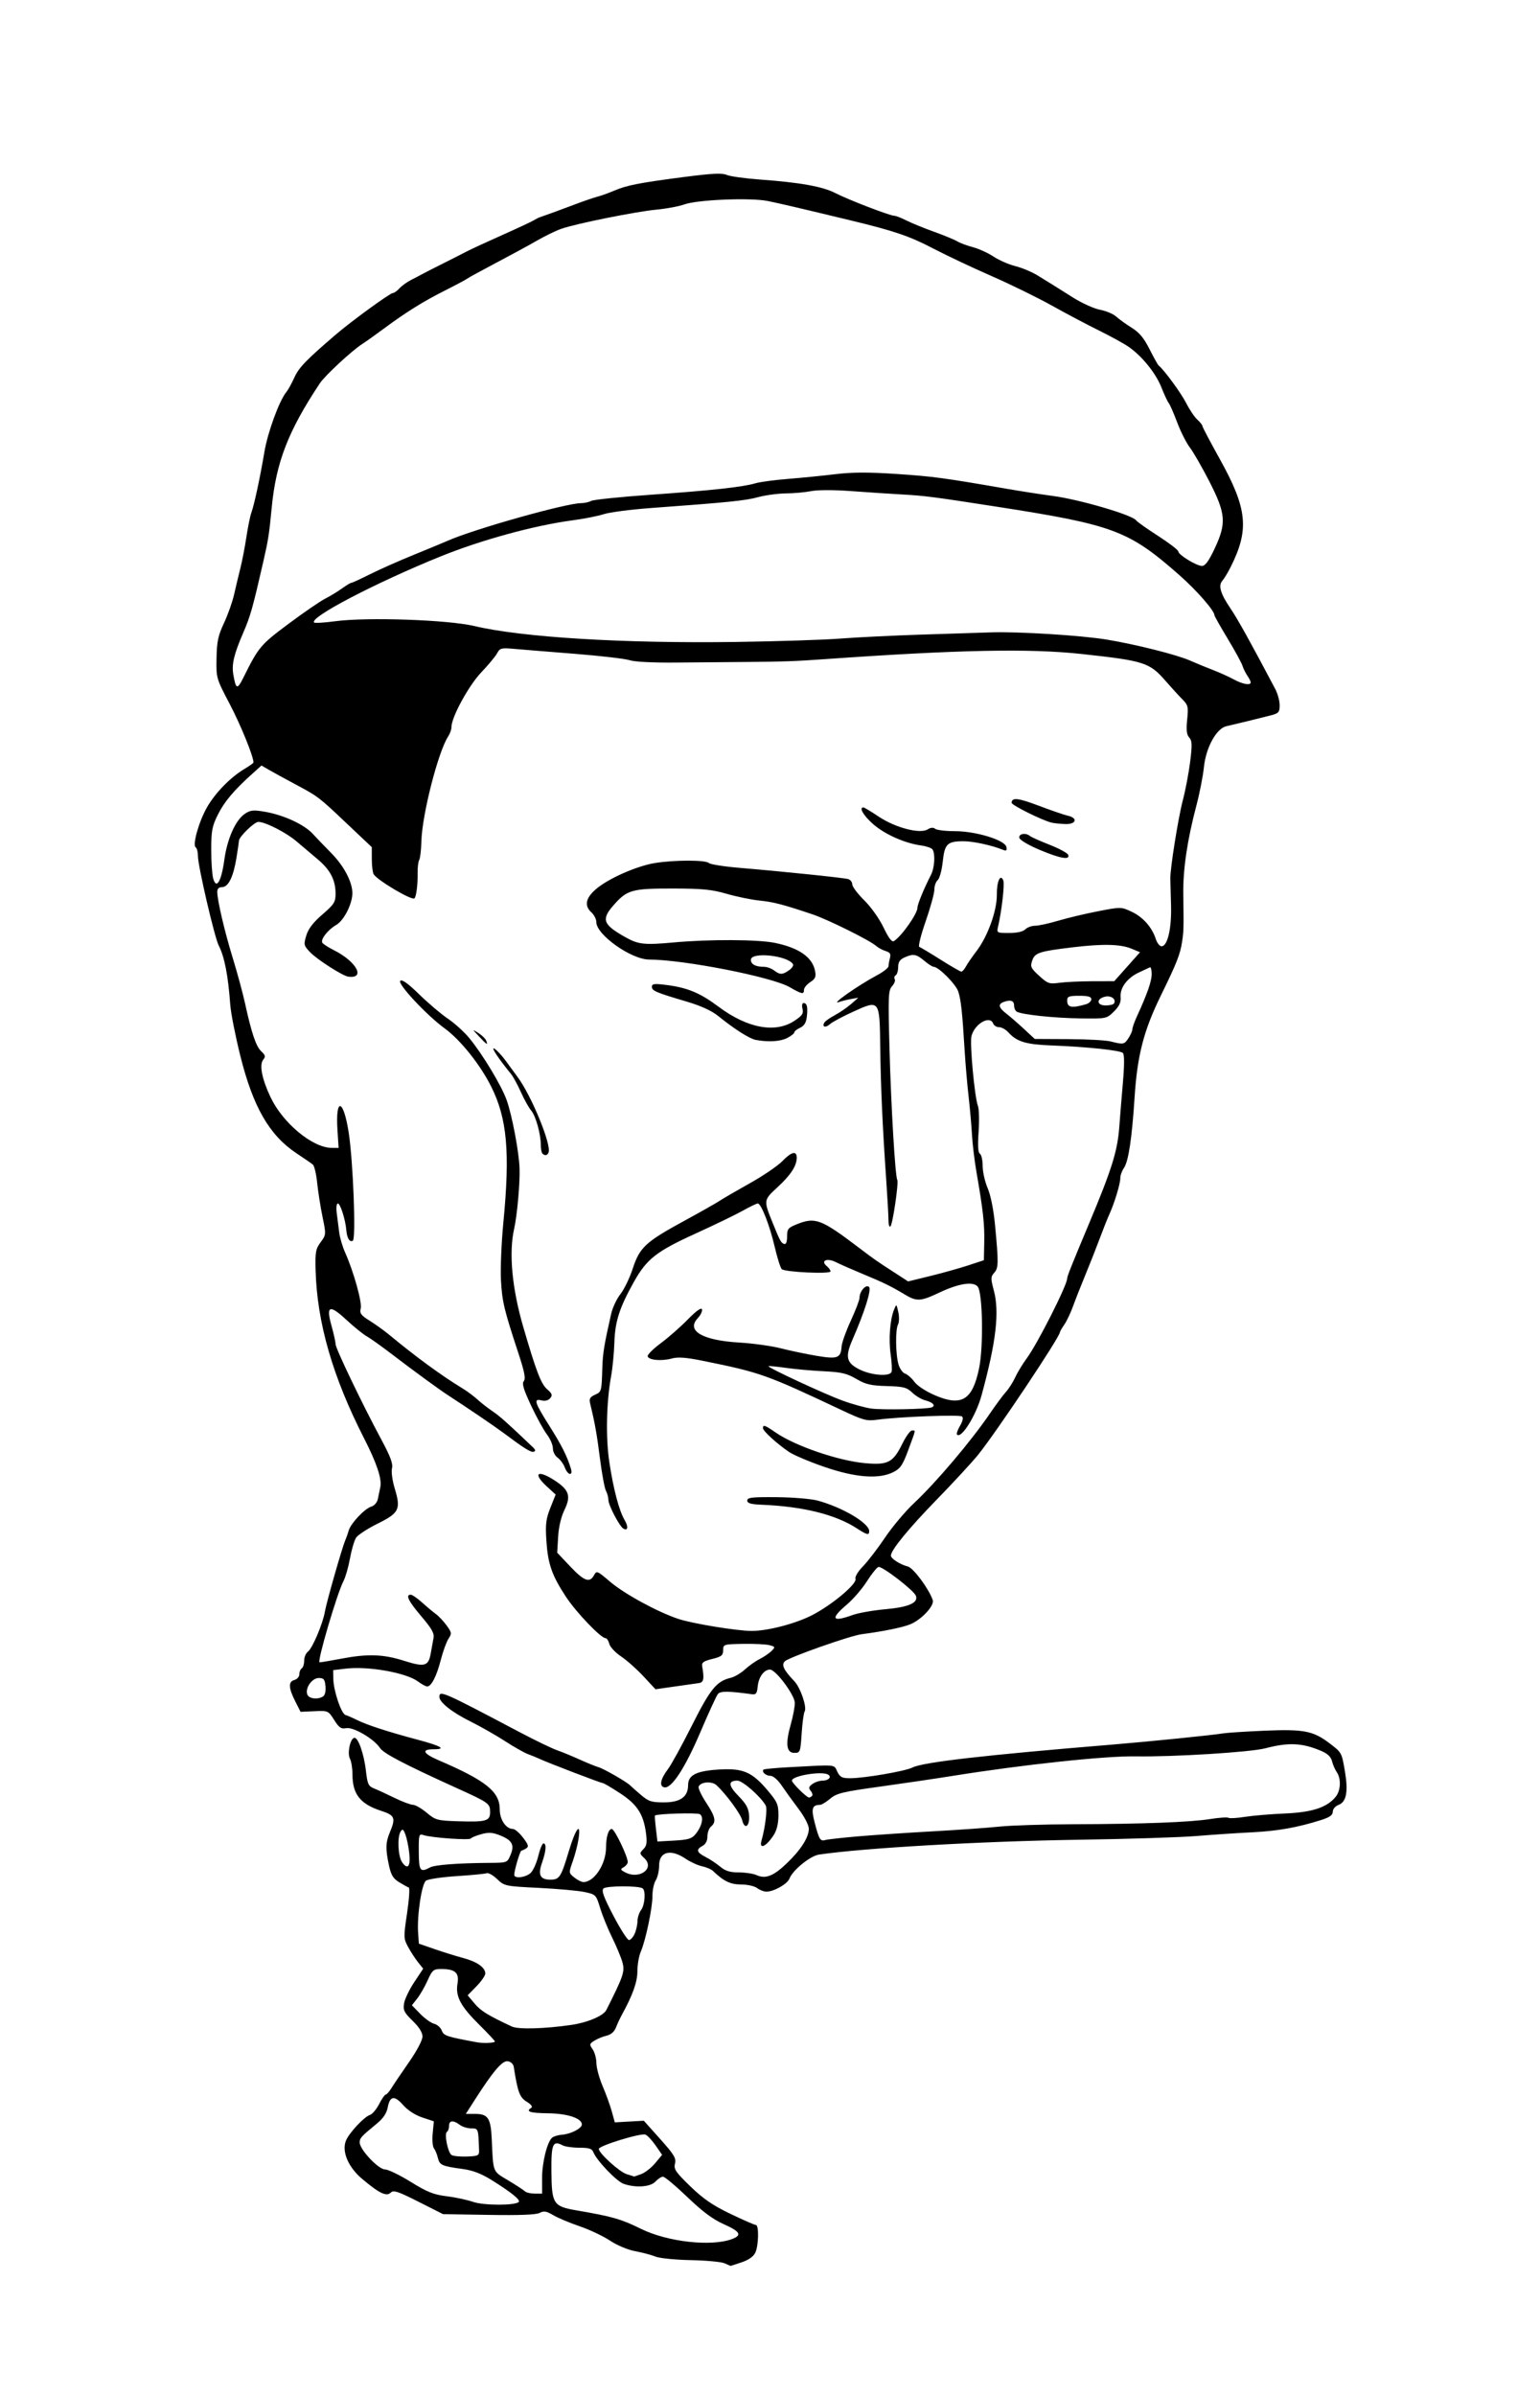
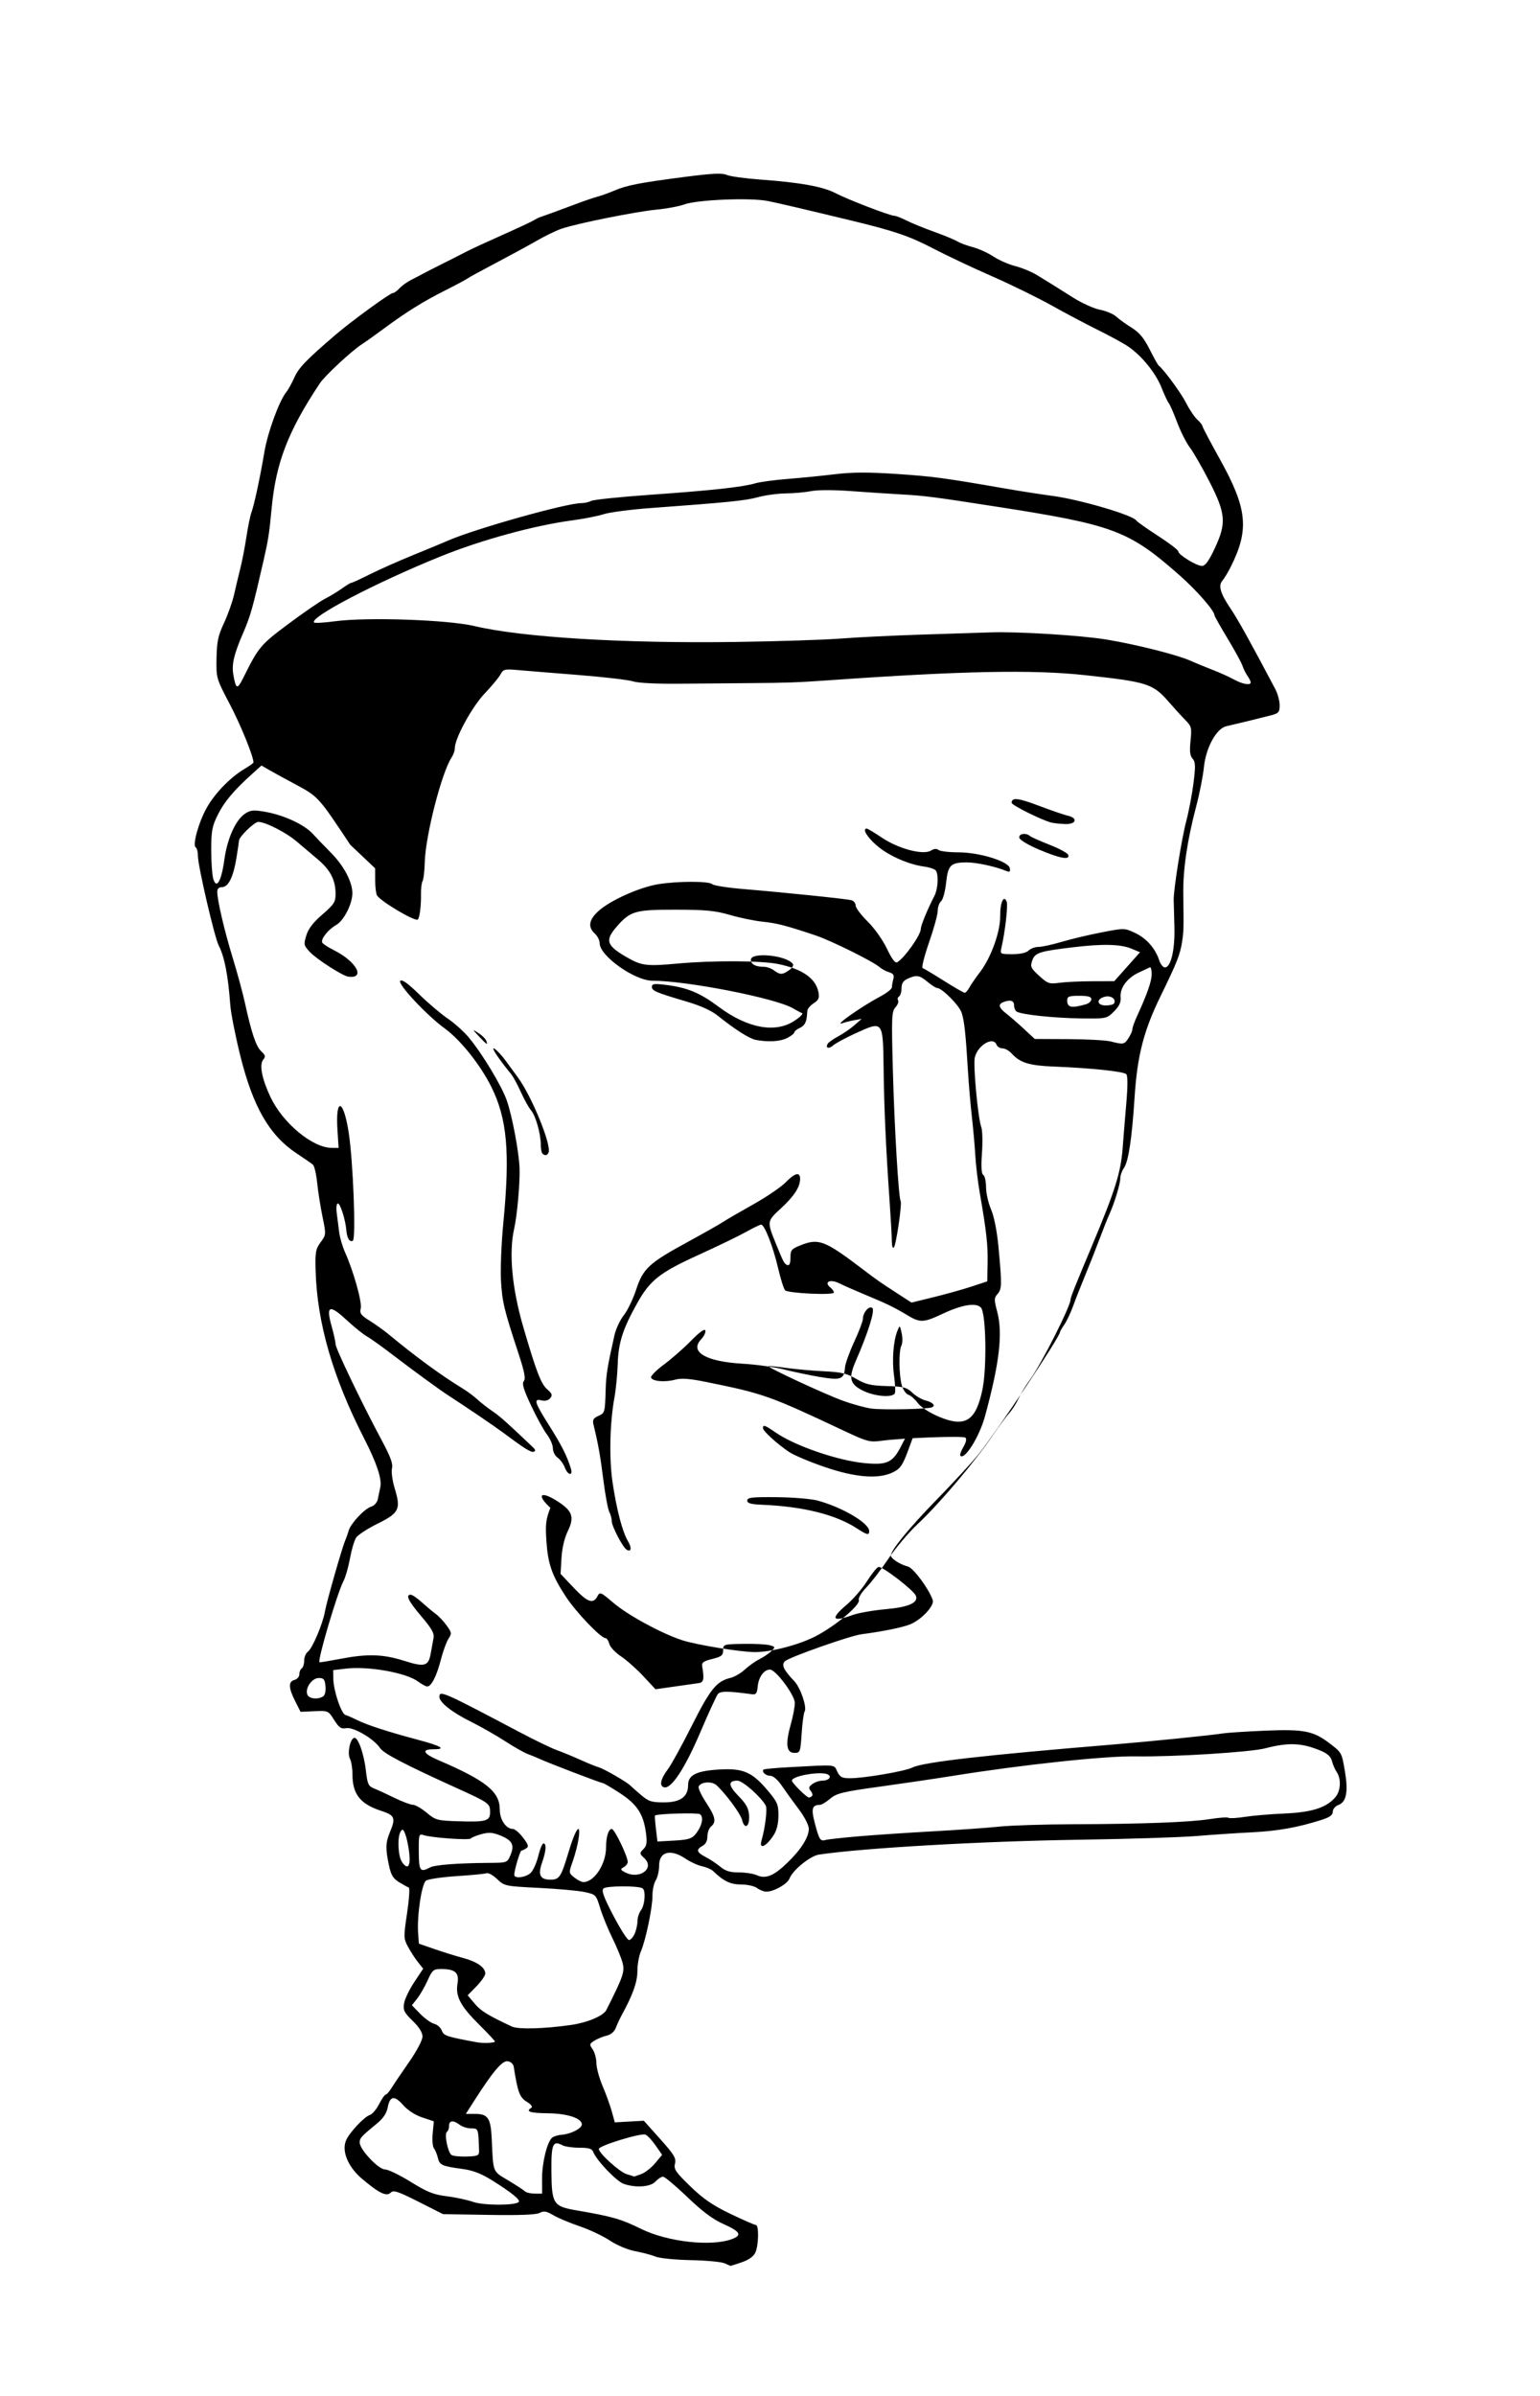
<svg xmlns="http://www.w3.org/2000/svg" xmlns:ns1="http://www.inkscape.org/namespaces/inkscape" xmlns:ns2="http://sodipodi.sourceforge.net/DTD/sodipodi-0.dtd" width="180mm" height="280mm" viewBox="0 0 637.795 992.126" id="svg2" version="1.1" ns1:version="0.91 r13725" ns2:docname="baseballbatterguy-B-1915.svg">
  <defs id="defs4" />
  <ns2:namedview id="base" pagecolor="#ffffff" bordercolor="#666666" borderopacity="1.0" ns1:pageopacity="0.0" ns1:pageshadow="2" ns1:zoom="0.29523989" ns1:cx="-80.535976" ns1:cy="427.58559" ns1:document-units="px" ns1:current-layer="layer1" showgrid="false" fit-margin-top="0" fit-margin-left="0" fit-margin-right="0" fit-margin-bottom="0" ns1:window-width="1916" ns1:window-height="1035" ns1:window-x="4" ns1:window-y="1" ns1:window-maximized="1" />
  <g ns1:label="Layer 1" ns1:groupmode="layer" id="layer1" transform="translate(123.394,52.852)">
-     <path style="fill:#000000" d="m 176.583,884.316 c -1.375,-0.578 -7.675,-1.153 -14,-1.277 -6.325,-0.124 -12.85,-0.781 -14.5,-1.46 -1.65,-0.679 -5.42,-1.684 -8.377,-2.233 -3.114,-0.578 -7.533,-2.43 -10.5,-4.4 -2.818,-1.87 -8.456,-4.534 -12.53,-5.92 -4.074,-1.385 -8.992,-3.454 -10.93,-4.598 -2.857,-1.686 -3.924,-1.864 -5.644,-0.944 -1.432,0.766 -8.277,1.034 -21.07,0.823 l -18.949,-0.313 -10.155,-5.131 c -8.559,-4.324 -10.369,-4.917 -11.514,-3.771 -1.734,1.734 -4.737,0.287 -11.852,-5.713 -5.788,-4.88 -8.523,-11.411 -6.653,-15.885 1.34,-3.207 7.527,-9.819 9.89,-10.568 1,-0.317 2.72,-2.344 3.822,-4.504 1.102,-2.16 2.332,-3.93 2.733,-3.934 0.401,-0.003 1.49,-1.241 2.42,-2.75 0.929,-1.509 4.192,-6.337 7.25,-10.728 3.224,-4.629 5.56,-9.061 5.56,-10.547 0,-1.685 -1.397,-3.917 -4.076,-6.516 -3.512,-3.405 -4.006,-4.401 -3.566,-7.184 0.281,-1.777 2.179,-5.746 4.22,-8.819 l 3.709,-5.588 -2.139,-2.68 c -1.176,-1.474 -3.025,-4.318 -4.107,-6.319 -1.895,-3.505 -1.911,-4.019 -0.428,-13.975 0.847,-5.685 1.168,-10.462 0.713,-10.615 -0.454,-0.154 -2.244,-1.144 -3.977,-2.2 -2.511,-1.531 -3.374,-2.962 -4.25,-7.045 -1.463,-6.82 -1.387,-9.4 0.401,-13.68 2.499,-5.982 2.07,-6.999 -3.75,-8.894 -8.513,-2.771 -11.75,-6.894 -11.75,-14.968 0,-2.538 -0.464,-5.482 -1.031,-6.541 -1.167,-2.181 -0.006,-8.097 1.701,-8.666 1.574,-0.525 4.09,6.487 4.902,13.663 0.62,5.477 1.02,6.355 3.316,7.267 1.436,0.571 5.262,2.332 8.502,3.915 3.24,1.583 6.685,2.878 7.655,2.878 0.971,0 3.523,1.469 5.672,3.264 3.708,3.098 4.376,3.279 13.127,3.557 11.504,0.365 13.155,-0.107 13.155,-3.766 0,-3.611 -0.34,-3.855 -14,-10.059 -21.807,-9.904 -30.128,-14.262 -31.642,-16.573 -2.443,-3.728 -10.982,-8.729 -13.94,-8.163 -2.116,0.405 -2.971,-0.175 -5.003,-3.394 -2.424,-3.84 -2.511,-3.879 -8.183,-3.624 l -5.733,0.258 -2.25,-4.462 c -2.78,-5.514 -2.853,-8.068 -0.25,-8.748 1.1,-0.288 2,-1.344 2,-2.347 0,-1.003 0.45,-2.102 1,-2.442 0.55,-0.34 1,-1.779 1,-3.199 0,-1.419 0.704,-3.096 1.565,-3.725 1.842,-1.347 6.169,-11.562 7.022,-16.576 0.664,-3.902 7.084,-26.379 8.427,-29.5 0.473,-1.1 1.12,-2.938 1.438,-4.085 0.808,-2.915 6.596,-9.063 9.295,-9.873 1.286,-0.386 2.463,-1.716 2.75,-3.108 0.276,-1.338 0.748,-3.606 1.048,-5.038 0.694,-3.316 -1.496,-9.898 -6.641,-19.959 -13.073,-25.562 -19.564,-48.014 -20.168,-69.761 -0.208,-7.503 0.031,-8.843 2.078,-11.623 2.288,-3.109 2.297,-3.224 0.783,-10.542 -0.842,-4.07 -1.837,-10.394 -2.212,-14.053 -0.375,-3.66 -1.178,-7.065 -1.783,-7.567 -0.606,-0.502 -3.66,-2.609 -6.786,-4.681 C -11.848,417.248 -18.606,405.505 -23.9,384.218 c -2.021,-8.127 -3.88,-17.577 -4.13,-21 -0.895,-12.239 -2.381,-19.854 -4.794,-24.575 -1.726,-3.375 -8.592,-32.924 -8.592,-36.974 0,-1.68 -0.409,-3.308 -0.909,-3.617 -1.475,-0.911 1.285,-10.724 4.679,-16.636 3.435,-5.983 9.713,-12.41 15.48,-15.848 2.062,-1.23 3.75,-2.442 3.75,-2.695 0,-2.507 -5.308,-15.564 -9.822,-24.161 -5.598,-10.662 -5.626,-10.759 -5.479,-19.004 0.123,-6.884 0.645,-9.35 3.084,-14.562 1.615,-3.451 3.488,-8.721 4.164,-11.712 0.675,-2.991 1.85,-7.913 2.611,-10.938 0.761,-3.025 1.892,-8.875 2.513,-13 0.622,-4.125 1.539,-8.625 2.038,-10 1.211,-3.335 3.606,-14.489 5.423,-25.251 1.383,-8.194 6.205,-21.317 9.106,-24.786 0.707,-0.845 2.194,-3.545 3.305,-6 1.865,-4.122 4.81,-7.177 17.057,-17.694 6.461,-5.548 22.554,-17.27 23.71,-17.27 0.539,0 1.766,-0.868 2.726,-1.929 0.96,-1.061 3.167,-2.648 4.905,-3.528 1.738,-0.879 3.834,-1.976 4.659,-2.437 0.825,-0.461 4.546,-2.361 8.268,-4.222 3.723,-1.861 8.223,-4.146 10,-5.077 1.777,-0.931 8.407,-3.997 14.732,-6.812 6.325,-2.815 12.175,-5.544 13,-6.063 0.825,-0.519 1.95,-1.098 2.5,-1.286 3.237,-1.107 8.812,-3.146 14.5,-5.304 3.575,-1.356 7.85,-2.824 9.5,-3.262 1.65,-0.438 4.8,-1.571 7,-2.516 5.105,-2.194 10.461,-3.235 29,-5.638 11.439,-1.483 15.593,-1.682 17.5,-0.84 1.375,0.607 7.675,1.478 14,1.936 16.307,1.179 25.806,2.893 31,5.594 5.147,2.676 22.57,9.385 24.374,9.385 0.662,0 2.893,0.862 4.958,1.914 2.065,1.053 7.223,3.162 11.461,4.688 4.238,1.525 8.606,3.327 9.706,4.004 1.1,0.677 4.006,1.76 6.457,2.406 2.451,0.647 6.276,2.388 8.5,3.87 2.224,1.482 6.293,3.266 9.043,3.964 2.75,0.698 6.8,2.375 9,3.727 2.2,1.352 4.9,3.009 6,3.683 1.1,0.674 5.046,3.157 8.769,5.518 3.723,2.361 8.812,4.675 11.31,5.142 2.498,0.467 5.527,1.746 6.731,2.843 1.204,1.097 4.097,3.177 6.428,4.623 3.129,1.941 5.06,4.263 7.379,8.874 1.728,3.435 3.42,6.47 3.762,6.745 2.285,1.84 9.281,11.381 11.381,15.523 1.388,2.737 3.472,5.834 4.632,6.882 1.159,1.048 2.108,2.236 2.108,2.64 0,0.404 3.218,6.522 7.152,13.595 11.496,20.672 12.363,29.266 4.527,44.86 -1.105,2.2 -2.67,4.776 -3.477,5.724 -1.681,1.977 -0.672,5.332 3.419,11.36 2.994,4.413 8.296,13.951 18.551,33.377 1.005,1.904 1.827,4.924 1.827,6.711 0,2.915 -0.387,3.351 -3.75,4.228 -4.274,1.115 -14.488,3.606 -18.337,4.473 -4.116,0.927 -8.456,8.855 -9.286,16.965 -0.378,3.691 -1.785,10.863 -3.125,15.936 -3.787,14.331 -5.561,26.358 -5.416,36.725 0.198,14.177 0.174,15.16 -0.473,19.5 -0.793,5.32 -2.185,8.853 -8.863,22.5 -7.058,14.423 -9.714,24.726 -10.829,42 -1.106,17.142 -2.537,26.615 -4.43,29.317 -0.82,1.171 -1.491,3.073 -1.491,4.228 0,2.332 -2.427,10.327 -4.541,14.956 -0.753,1.65 -2.542,6.15 -3.976,10 -1.433,3.85 -4.096,10.6 -5.918,15 -1.821,4.4 -4.125,10.25 -5.118,13 -0.993,2.75 -2.626,6.194 -3.627,7.654 -1.002,1.46 -1.821,2.876 -1.821,3.148 0,1.942 -26.164,41.148 -33.833,50.698 -2.429,3.025 -10.112,11.35 -17.074,18.5 -11.756,12.074 -19.093,21.035 -19.093,23.315 0,1.24 3.816,3.695 7,4.503 2.317,0.588 8.695,9.182 10.327,13.917 0.784,2.273 -4.669,8.135 -9.327,10.027 -3.233,1.313 -11.298,2.956 -20.131,4.102 -4.77,0.619 -29.968,9.497 -31.773,11.195 -1.555,1.463 -0.552,3.58 3.926,8.284 2.544,2.673 5.306,10.824 4.244,12.523 -0.39,0.624 -0.947,4.734 -1.237,9.134 -0.51,7.726 -0.614,8 -3.028,8 -3.308,0 -3.762,-3.737 -1.449,-11.923 0.944,-3.342 1.687,-7.309 1.65,-8.816 -0.08,-3.268 -7.921,-13.761 -10.283,-13.761 -2.461,0 -4.726,3.114 -5.09,7 -0.266,2.839 -0.706,3.448 -2.328,3.225 -9.851,-1.354 -13.128,-1.376 -14.164,-0.094 -0.608,0.753 -3.879,7.873 -7.268,15.823 -6.332,14.854 -11.943,23.428 -14.928,22.812 -2.194,-0.453 -1.587,-3.439 1.536,-7.563 1.374,-1.814 5.837,-9.944 9.919,-18.069 7.592,-15.11 10.226,-18.345 16.054,-19.717 1.568,-0.369 4.2,-1.914 5.85,-3.432 1.65,-1.519 4.42,-3.476 6.155,-4.35 1.735,-0.874 3.934,-2.368 4.887,-3.32 1.642,-1.642 1.599,-1.767 -0.835,-2.418 -1.412,-0.378 -6.301,-0.621 -10.866,-0.542 -8.142,0.142 -8.3,0.192 -8.32,2.645 -0.017,2.127 -0.692,2.665 -4.521,3.608 -3.579,0.881 -4.432,1.495 -4.168,3 0.919,5.24 0.64,6.705 -1.332,6.986 -1.1,0.157 -5.6,0.797 -10,1.422 l -8,1.137 -5,-5.38 c -2.75,-2.959 -6.921,-6.66 -9.268,-8.225 -2.348,-1.565 -4.534,-3.903 -4.858,-5.196 -0.325,-1.293 -1.018,-2.351 -1.542,-2.351 -1.967,0 -12.241,-10.755 -16.509,-17.282 -5.779,-8.84 -7.386,-13.492 -8.016,-23.218 -0.434,-6.69 -0.161,-8.898 1.665,-13.485 l 2.184,-5.485 -3.578,-3.279 c -6.051,-5.545 -4.014,-7.221 3.139,-2.583 6.012,3.898 6.878,6.477 4.094,12.198 -1.409,2.896 -2.396,7.088 -2.634,11.184 l -0.38,6.552 5.389,5.698 c 5.749,6.08 8.08,6.94 9.848,3.636 1.061,-1.982 1.319,-1.879 6.588,2.622 5.979,5.108 19.676,12.576 28.379,15.473 5.815,1.936 24.317,4.968 30.313,4.968 6.7,0 18.188,-2.997 25.061,-6.537 8.273,-4.262 18.728,-13.033 17.95,-15.06 -0.307,-0.801 1.038,-3.036 3.105,-5.158 2.006,-2.06 6.124,-7.423 9.151,-11.92 3.027,-4.496 8.439,-10.921 12.028,-14.278 9.083,-8.497 23.634,-25.679 31.373,-37.047 2.434,-3.575 5.435,-7.625 6.669,-9 1.234,-1.375 2.953,-4.075 3.819,-6 0.867,-1.925 3.058,-5.525 4.869,-8 4.483,-6.125 16.662,-30.213 16.662,-32.953 0,-0.91 1.79,-5.402 8.983,-22.547 9.563,-22.79 11.888,-30.251 12.624,-40.5 0.257,-3.575 0.913,-11.639 1.459,-17.92 0.647,-7.448 0.652,-11.761 0.014,-12.399 -1.111,-1.111 -14.7,-2.541 -29.731,-3.129 -10.502,-0.411 -14.234,-1.556 -17.758,-5.45 -1.046,-1.156 -2.747,-2.102 -3.779,-2.102 -1.032,0 -2.135,-0.675 -2.452,-1.5 -1.375,-3.583 -7.721,0.1 -9.008,5.229 -0.755,3.007 1.305,25.242 2.671,28.835 0.487,1.282 0.619,6.114 0.293,10.739 -0.409,5.792 -0.239,8.627 0.545,9.112 0.626,0.387 1.138,2.665 1.138,5.062 0,2.397 0.931,6.529 2.068,9.182 1.261,2.941 2.455,8.927 3.06,15.333 1.486,15.737 1.452,17.71 -0.347,19.705 -1.468,1.629 -1.484,2.335 -0.164,7.303 2.393,9.004 0.965,21.265 -5.048,43.34 -2.294,8.423 -8.373,18.189 -10.191,16.371 -0.315,-0.315 0.24,-1.95 1.234,-3.633 1.12,-1.896 1.442,-3.37 0.847,-3.878 -0.988,-0.842 -26.035,0.107 -34.98,1.325 -4.601,0.627 -5.853,0.292 -15,-4.017 -31.326,-14.755 -33.425,-15.5 -57.371,-20.363 -6.899,-1.401 -10.294,-1.658 -12.797,-0.967 -4.222,1.166 -9.53,0.714 -10.044,-0.855 -0.212,-0.646 2.199,-3.085 5.359,-5.419 3.159,-2.334 8.198,-6.755 11.198,-9.825 3.501,-3.583 5.621,-5.108 5.921,-4.26 0.257,0.727 -0.537,2.391 -1.766,3.699 -4.86,5.174 1.962,9.175 17.154,10.061 5.635,0.329 13.422,1.409 17.306,2.402 3.883,0.992 10.55,2.39 14.814,3.106 8.683,1.458 9.989,0.964 10.326,-3.905 0.108,-1.557 1.821,-6.349 3.808,-10.649 1.986,-4.3 3.612,-8.568 3.612,-9.485 0,-2.687 2.678,-5.734 3.945,-4.488 1.083,1.066 -1.801,10.234 -6.883,21.882 -3.103,7.112 -2.517,9.566 2.938,12.289 4.912,2.452 12.494,3.034 13.262,1.017 0.262,-0.688 0.097,-3.95 -0.367,-7.25 -0.889,-6.32 -0.289,-14.306 1.39,-18.5 0.996,-2.488 1.005,-2.483 1.776,0.968 0.426,1.908 0.375,4.216 -0.114,5.13 -1.155,2.159 -1.022,12.495 0.213,16.604 0.53,1.761 1.754,3.453 2.721,3.76 0.967,0.307 2.704,1.838 3.861,3.402 1.239,1.675 4.804,3.992 8.673,5.637 10.912,4.637 15.372,1.873 18.096,-11.218 1.881,-9.037 1.498,-31.363 -0.58,-33.867 -1.877,-2.262 -7.857,-1.313 -15.997,2.538 -7.735,3.659 -9.257,3.722 -14.433,0.597 -5.392,-3.256 -8.652,-4.841 -17.5,-8.507 -4.125,-1.709 -8.975,-3.846 -10.778,-4.749 -3.711,-1.858 -6.516,-0.615 -3.765,1.668 0.848,0.704 1.542,1.675 1.542,2.157 0,1.193 -18.963,0.315 -20.214,-0.936 -0.548,-0.548 -1.854,-4.68 -2.903,-9.182 -2.084,-8.952 -5.615,-18.004 -7.022,-18.004 -0.491,0 -3.248,1.327 -6.127,2.948 -2.879,1.621 -11.76,5.92 -19.735,9.552 -16.18,7.369 -20.131,10.476 -25.484,20.042 -5.924,10.587 -7.764,16.295 -8.042,24.958 -0.142,4.4 -0.75,10.7 -1.353,14 -1.959,10.735 -2.271,25.408 -0.753,35.5 1.698,11.29 4.045,20.198 6.351,24.102 1.654,2.799 1.346,4.674 -0.573,3.489 -1.614,-0.997 -6.147,-9.687 -6.147,-11.782 0,-1.067 -0.461,-2.8 -1.024,-3.852 -0.563,-1.052 -1.667,-6.985 -2.452,-13.184 -1.287,-10.156 -2.131,-14.9 -4.06,-22.825 -0.507,-2.082 -0.145,-2.771 1.957,-3.729 2.75,-1.253 2.756,-1.278 3.062,-11.218 0.185,-6.008 0.741,-9.406 3.639,-22.233 0.588,-2.603 2.325,-6.312 3.859,-8.243 1.534,-1.931 3.839,-6.712 5.122,-10.626 2.873,-8.764 5.281,-10.981 21.558,-19.846 6.511,-3.546 12.964,-7.199 14.339,-8.118 1.375,-0.919 7.018,-4.199 12.54,-7.289 5.522,-3.09 11.573,-7.2 13.446,-9.132 3.842,-3.964 6.014,-4.493 6.014,-1.464 0,3.365 -2.497,7.189 -8.008,12.266 -5.769,5.315 -5.772,5.335 -1.975,14.685 3.122,7.687 3.474,8.33 4.805,8.774 0.754,0.251 1.179,-0.859 1.179,-3.082 0,-3.123 0.407,-3.637 4.02,-5.083 7.682,-3.074 10.054,-2.173 25.857,9.813 6.337,4.807 6.866,5.176 14.436,10.086 l 5.813,3.771 9.187,-2.251 c 5.053,-1.238 12.112,-3.213 15.687,-4.389 l 6.5,-2.138 0.153,-7.5 c 0.153,-7.519 -0.474,-13.171 -3.221,-29 -0.811,-4.675 -1.65,-11.65 -1.865,-15.5 -0.215,-3.85 -0.852,-11.05 -1.416,-16 -0.564,-4.95 -1.298,-13.5 -1.63,-19 -0.946,-15.661 -1.497,-20.752 -2.621,-24.234 -0.981,-3.037 -8.153,-10.266 -10.185,-10.266 -0.509,0 -2.263,-1.125 -3.897,-2.5 -3.333,-2.805 -4.603,-3.01 -8.271,-1.339 -1.84,0.839 -2.547,1.932 -2.547,3.941 0,1.529 -0.457,3.063 -1.016,3.409 -0.559,0.345 -0.74,1.075 -0.402,1.622 0.338,0.547 -0.159,1.849 -1.105,2.894 -1.566,1.731 -1.66,4.06 -1.057,26.187 0.652,23.902 2.36,52.606 3.213,53.998 0.646,1.054 -1.845,18.135 -2.807,19.24 -0.459,0.528 -0.83,-0.582 -0.835,-2.5 -0.005,-1.897 -0.431,-9.525 -0.948,-16.95 -1.51,-21.71 -2.263,-38.438 -2.466,-54.77 -0.244,-19.659 -0.23,-19.639 -11.142,-14.676 -4.365,1.985 -8.727,4.32 -9.692,5.189 -1.839,1.653 -3.427,1.172 -2.276,-0.69 0.367,-0.594 2.325,-1.966 4.35,-3.047 2.025,-1.082 5.032,-3.146 6.682,-4.588 l 3,-2.621 -3,0.532 c -1.65,0.293 -3.9,0.857 -5,1.254 -3.954,1.427 7.877,-6.903 15.75,-11.09 2.612,-1.389 4.756,-3.081 4.764,-3.759 0.008,-0.678 0.274,-2.202 0.591,-3.387 0.443,-1.652 0.033,-2.32 -1.764,-2.868 -1.288,-0.393 -3.068,-1.351 -3.957,-2.129 -2.694,-2.36 -19.994,-10.942 -26.385,-13.088 -12.182,-4.092 -16.136,-5.118 -22,-5.711 -3.3,-0.333 -9.375,-1.584 -13.5,-2.78 -6.2,-1.797 -10.1,-2.176 -22.5,-2.189 -16.777,-0.017 -18.772,0.548 -24.352,6.902 -5.22,5.945 -4.43,8.036 5.038,13.332 5.255,2.939 7.752,3.202 19.892,2.089 14.735,-1.351 34.884,-1.26 41.908,0.189 9.917,2.046 15.464,5.906 16.592,11.548 0.498,2.49 0.154,3.304 -1.988,4.707 -1.425,0.933 -2.59,2.362 -2.59,3.174 0,2.013 -0.782,1.865 -6,-1.133 -7.344,-4.22 -43.759,-11.357 -58.163,-11.4 -7.379,-0.022 -21.837,-10.278 -21.837,-15.491 0,-1.204 -0.9,-3.004 -2,-3.999 -3.035,-2.747 -2.476,-5.875 1.707,-9.548 4.989,-4.381 16.909,-9.684 24.554,-10.925 8.091,-1.313 21.052,-1.314 22.364,-0.002 0.564,0.564 6.391,1.473 12.95,2.019 17.223,1.436 42.635,4.061 44.675,4.615 0.963,0.261 1.75,1.249 1.75,2.195 0,0.946 2.229,3.916 4.953,6.599 2.806,2.764 6.276,7.648 8.005,11.268 2.093,4.381 3.44,6.15 4.285,5.628 3.15,-1.947 9.757,-11.324 9.757,-13.848 0,-1.387 2.741,-8.031 5.635,-13.657 1.466,-2.851 1.799,-8.65 0.6,-10.446 -0.404,-0.605 -2.535,-1.345 -4.735,-1.645 -6.764,-0.921 -15.07,-4.625 -19.897,-8.874 -3.996,-3.518 -5.941,-6.882 -3.979,-6.882 0.343,0 3.208,1.726 6.367,3.835 6.867,4.586 17.054,7.242 20.212,5.27 1.283,-0.801 2.356,-0.887 3.126,-0.25 0.644,0.534 4.322,0.975 8.172,0.981 8.792,0.013 20.791,3.702 21.339,6.56 0.288,1.502 -0.021,1.738 -1.488,1.138 -4.463,-1.827 -12.191,-3.511 -16.167,-3.522 -6.829,-0.019 -7.924,1.043 -8.717,8.452 -0.382,3.564 -1.318,6.997 -2.08,7.63 -0.763,0.633 -1.387,2.402 -1.387,3.931 0,1.529 -1.616,7.423 -3.591,13.097 -1.975,5.674 -3.174,10.456 -2.663,10.626 0.51,0.17 4.47,2.546 8.8,5.28 4.33,2.734 8.213,4.971 8.628,4.971 0.416,0 1.268,-0.956 1.893,-2.125 0.626,-1.169 2.614,-4.06 4.419,-6.424 4.624,-6.058 8.462,-16.726 8.384,-23.304 -0.066,-5.528 1.507,-8.933 2.696,-5.836 0.582,1.518 -0.669,12.473 -2.163,18.939 -0.63,2.728 -0.595,2.75 4.553,2.75 3.278,0 5.74,-0.552 6.688,-1.5 0.825,-0.825 2.657,-1.5 4.071,-1.5 1.414,0 5.712,-0.936 9.552,-2.079 3.84,-1.143 11.275,-2.911 16.524,-3.927 9.485,-1.837 9.569,-1.836 13.928,0.213 4.692,2.206 8.432,6.434 9.988,11.293 0.528,1.65 1.597,3 2.373,3 2.507,0 4.216,-7.379 3.938,-17 -0.143,-4.95 -0.278,-9.9 -0.299,-11 -0.08,-4.2 3.291,-25.329 5.186,-32.5 1.09,-4.125 2.455,-11.292 3.033,-15.928 0.875,-7.013 0.809,-8.696 -0.394,-10.025 -1.077,-1.19 -1.292,-3.077 -0.846,-7.401 0.551,-5.341 0.388,-6.017 -2.052,-8.475 -1.458,-1.469 -4.539,-4.843 -6.846,-7.498 -6.684,-7.691 -8.83,-8.382 -34.798,-11.203 -21.692,-2.357 -51.075,-1.764 -106.5,2.147 -12.42,0.876 -16.95,1.039 -32,1.151 -7.7,0.057 -21.066,0.17 -29.701,0.25 -9.34,0.087 -17.038,-0.306 -19,-0.971 -1.814,-0.615 -12.074,-1.811 -22.799,-2.659 -10.725,-0.848 -22.051,-1.77 -25.169,-2.05 -5.177,-0.464 -5.778,-0.305 -6.918,1.827 -0.687,1.284 -3.641,4.843 -6.564,7.908 -5.199,5.452 -12.348,18.559 -12.348,22.639 0,1.014 -0.592,2.731 -1.316,3.816 -4.136,6.199 -10.855,32.447 -11.14,43.514 -0.092,3.598 -0.499,7.077 -0.903,7.731 -0.404,0.654 -0.699,3.11 -0.655,5.459 0.087,4.64 -0.544,9.662 -1.31,10.427 -1.013,1.013 -15.248,-7.389 -16.888,-9.968 -0.416,-0.654 -0.763,-3.451 -0.772,-6.214 l -0.015,-5.024 -10.309,-9.749 C 8.37,276.942 8.485,277.03 -1.417,271.736 c -4.125,-2.205 -8.891,-4.816 -10.591,-5.803 l -3.091,-1.793 -3.816,3.427 c -7.581,6.808 -11.554,11.527 -14.25,16.927 -2.384,4.773 -2.747,6.689 -2.749,14.5 -0.001,4.95 0.361,10.308 0.806,11.906 1.314,4.724 3.39,1.27 4.614,-7.675 1.211,-8.85 4.693,-16.594 8.617,-19.165 2.266,-1.485 3.507,-1.596 8.327,-0.747 7.748,1.365 16.123,5.239 19.677,9.102 1.627,1.768 5.09,5.373 7.695,8.01 5.216,5.279 8.718,11.935 8.718,16.568 0,4.449 -3.49,11.326 -6.677,13.155 -3.443,1.976 -6.602,6.014 -5.764,7.369 0.342,0.553 2.503,1.948 4.803,3.101 9.356,4.688 13.263,11.904 5.929,10.95 -2.289,-0.298 -12.853,-7.053 -15.737,-10.064 -2.693,-2.811 -2.778,-3.172 -1.644,-6.956 0.837,-2.794 2.837,-5.409 6.665,-8.714 4.857,-4.193 5.469,-5.152 5.469,-8.563 0,-5.726 -2.204,-9.965 -7.461,-14.348 -2.592,-2.161 -6.495,-5.464 -8.674,-7.339 -4.259,-3.666 -12.933,-8.09 -15.861,-8.09 -1.66,0 -7.995,6.155 -8.012,7.785 -0.004,0.393 -0.474,3.588 -1.043,7.099 -1.284,7.916 -3.356,12.117 -5.975,12.117 -1.285,0 -1.974,0.675 -1.974,1.935 0,3.486 2.993,16.26 6.448,27.518 1.865,6.076 4.127,14.422 5.028,18.547 2.724,12.474 4.583,17.977 6.757,20.003 1.694,1.578 1.843,2.201 0.824,3.428 -1.718,2.071 -0.585,7.946 2.99,15.507 5.095,10.774 17.383,20.98 25.333,21.04 l 2.881,0.022 -0.477,-7.44 c -0.879,-13.701 2.467,-12.974 4.643,1.01 1.846,11.857 3.083,43.996 1.727,44.834 -1.293,0.799 -2.415,-0.999 -2.695,-4.318 -0.371,-4.402 -2.488,-11.086 -3.511,-11.086 -0.554,0 -0.753,1.723 -0.461,4 0.281,2.2 0.742,5.798 1.023,7.996 0.281,2.198 1.372,5.911 2.423,8.25 3.502,7.79 7.116,20.705 6.49,23.197 -0.514,2.046 0.06,2.834 3.734,5.131 2.387,1.493 5.916,4.02 7.841,5.615 11.187,9.273 21.981,17.172 30.603,22.395 1.892,1.146 4.668,3.211 6.169,4.589 1.5,1.378 4.303,3.562 6.228,4.854 2.974,1.996 6.292,4.954 16.743,14.928 1.075,1.026 1.176,1.572 0.341,1.85 -1.134,0.378 -3.829,-1.301 -12.584,-7.841 -3.549,-2.651 -15.598,-10.831 -22.5,-15.276 -3.783,-2.437 -14.796,-10.469 -23.564,-17.188 -4.306,-3.3 -9.042,-6.675 -10.523,-7.5 -1.481,-0.825 -5.277,-3.894 -8.434,-6.819 -7.047,-6.53 -8.509,-5.914 -6.126,2.582 0.906,3.228 1.647,6.597 1.647,7.486 0,1.773 11.063,24.831 18.989,39.576 3.752,6.981 4.853,9.957 4.381,11.84 -0.35,1.396 0.153,5.106 1.131,8.335 2.608,8.615 1.861,10.154 -7.078,14.571 -4.171,2.061 -8.19,4.688 -8.93,5.838 -0.74,1.15 -1.879,5.016 -2.531,8.591 -0.652,3.575 -1.847,7.757 -2.655,9.293 -2.66,5.056 -11.096,33.707 -9.925,33.707 0.615,-10e-5 4.646,-0.675 8.957,-1.5 10.927,-2.091 17.395,-1.878 26.005,0.856 8.581,2.725 10.151,2.287 11.077,-3.092 0.356,-2.07 0.87,-4.895 1.142,-6.278 0.388,-1.975 -0.689,-3.905 -5.02,-9 -5.388,-6.338 -6.688,-8.986 -4.413,-8.986 0.621,0 2.758,1.471 4.75,3.27 1.992,1.798 4.549,3.936 5.684,4.75 1.134,0.814 3.114,2.919 4.399,4.678 2.167,2.965 2.225,3.369 0.797,5.547 -0.847,1.292 -2.282,5.247 -3.189,8.789 -1.723,6.724 -3.902,10.966 -5.633,10.966 -0.56,0 -2.277,-0.931 -3.816,-2.069 -4.92,-3.637 -20.537,-6.418 -29.871,-5.319 l -5.25,0.618 0.066,3.635 c 0.09,4.921 3.293,14.436 5.029,14.936 0.773,0.222 2.98,1.188 4.905,2.145 4.046,2.013 12.892,4.879 25,8.1 9.754,2.595 12.056,3.953 6.7,3.953 -5.336,0 -4.556,1.742 2.05,4.584 19.593,8.427 25.25,12.986 25.25,20.349 0,4.23 2.592,8.067 5.449,8.067 0.797,0 2.678,1.611 4.18,3.58 2.253,2.954 2.48,3.738 1.301,4.485 -0.786,0.498 -1.674,0.912 -1.972,0.92 -0.546,0.015 -2.957,8.193 -2.957,10.03 0,1.703 4.914,1.071 6.869,-0.883 1.028,-1.028 2.423,-4.178 3.1,-7 0.677,-2.822 1.636,-5.131 2.131,-5.131 1.336,0 1.094,3.199 -0.605,8.015 -1.771,5.021 -0.786,6.985 3.505,6.985 3.719,0 4.383,-1.029 7.59,-11.75 2.88,-9.63 5.158,-12.465 4.016,-5 -0.357,2.337 -1.42,6.433 -2.362,9.101 -1.706,4.836 -1.704,4.857 0.633,6.75 1.29,1.044 2.986,1.899 3.769,1.899 4.479,0 9.339,-7.403 9.368,-14.27 0.019,-4.512 1.01,-7.73 2.38,-7.73 1.138,0 6.606,11.34 6.606,13.7 -6e-5,0.66 -0.747,1.618 -1.66,2.129 -1.48,0.828 -1.421,1.057 0.546,2.11 5.978,3.199 12.51,-1.628 7.951,-5.876 -1.986,-1.85 -2.004,-2.039 -0.36,-3.683 1.39,-1.39 1.603,-2.718 1.074,-6.702 -1.042,-7.858 -3.665,-11.865 -10.812,-16.522 -3.508,-2.286 -6.695,-4.156 -7.081,-4.156 -0.775,0 -22.969,-8.491 -26.158,-10.008 -1.1,-0.523 -3.254,-1.405 -4.787,-1.961 -1.533,-0.555 -5.808,-2.973 -9.5,-5.372 -3.692,-2.399 -10.088,-6.04 -14.213,-8.091 -7.778,-3.867 -13,-7.986 -13,-10.256 0,-2.812 1.425,-2.186 33.106,14.545 6.383,3.371 13.406,6.764 15.606,7.54 2.2,0.776 6.428,2.517 9.394,3.869 2.967,1.352 6.519,2.793 7.894,3.202 2.236,0.666 11.733,6.145 13,7.5 0.275,0.294 2.203,1.996 4.285,3.783 3.348,2.873 4.469,3.248 9.711,3.248 6.791,0 10.004,-2.301 10.004,-7.166 0,-4.158 3.459,-5.888 12.884,-6.445 9.91,-0.586 13.616,1.017 20.085,8.69 4.003,4.747 4.458,5.806 4.448,10.354 -0.007,3.286 -0.689,6.121 -1.941,8.066 -3.131,4.868 -6.212,6.237 -5.059,2.25 1.523,-5.27 2.465,-13.139 1.73,-14.452 -2.07,-3.699 -9.576,-10.298 -11.714,-10.298 -3.968,0 -3.824,2.027 0.456,6.387 3.197,3.257 4.177,5.065 4.367,8.048 0.293,4.62 -1.855,6.025 -2.883,1.886 -0.652,-2.624 -6.615,-10.73 -10.618,-14.432 -1.927,-1.782 -6.618,-1.41 -7.384,0.586 -0.255,0.665 1.132,3.633 3.082,6.595 3.883,5.896 4.325,8.04 2.046,9.931 -0.825,0.685 -1.5,2.524 -1.5,4.087 0,1.819 -0.72,3.228 -2,3.913 -2.818,1.508 -2.497,2.694 1.25,4.615 1.788,0.916 4.522,2.728 6.077,4.026 2.121,1.77 4.045,2.359 7.703,2.359 2.682,0 5.989,0.507 7.35,1.127 3.684,1.679 6.981,0.389 12.489,-4.886 5.839,-5.592 9.123,-10.742 9.128,-14.317 0.002,-1.483 -1.799,-4.968 -4.246,-8.215 -2.337,-3.102 -5.483,-7.455 -6.99,-9.675 -1.628,-2.398 -3.532,-4.035 -4.691,-4.035 -1.889,0 -3.726,-1.675 -2.825,-2.577 0.244,-0.244 4.901,-0.684 10.35,-0.978 20.344,-1.097 18.717,-1.243 20.188,1.804 1.117,2.313 1.957,2.75 5.284,2.75 5.885,0 22.848,-2.907 25.832,-4.427 4.368,-2.224 29.815,-5.142 83.102,-9.528 14.925,-1.228 41.294,-3.899 45.5,-4.608 1.65,-0.278 9.429,-0.782 17.286,-1.12 16.086,-0.692 20.089,0.072 26.714,5.097 5.229,3.966 5.208,3.928 6.533,11.781 1.412,8.373 0.609,12.61 -2.626,13.839 -1.383,0.526 -2.407,1.728 -2.407,2.825 0,1.4 -1.269,2.313 -4.75,3.42 -9.799,3.116 -18.075,4.589 -28.75,5.116 -6.05,0.299 -16.4,0.991 -23,1.538 -6.6,0.547 -28.425,1.238 -48.5,1.535 -40.043,0.593 -89.333,3.405 -107.81,6.151 -3.611,0.537 -10.89,6.459 -12.212,9.937 -0.863,2.27 -6.546,5.463 -9.629,5.41 -1.017,-0.018 -2.722,-0.693 -3.79,-1.5 -1.068,-0.808 -4.044,-1.468 -6.615,-1.468 -4.434,0 -7.184,-1.329 -11.683,-5.647 -0.682,-0.654 -2.707,-1.512 -4.5,-1.905 -1.793,-0.394 -4.827,-1.78 -6.742,-3.082 -6.224,-4.229 -11.018,-3.021 -11.018,2.776 0,2.161 -0.63,4.925 -1.4,6.143 -0.77,1.218 -1.383,4.09 -1.364,6.382 0.042,4.872 -2.775,18.386 -4.818,23.117 -0.78,1.806 -1.419,5.463 -1.419,8.126 0,4.47 -1.924,9.869 -6.448,18.09 -0.757,1.375 -1.85,3.725 -2.43,5.222 -0.671,1.734 -2.065,2.957 -3.838,3.369 -1.531,0.356 -3.809,1.287 -5.062,2.069 -2.111,1.318 -2.166,1.582 -0.75,3.604 0.84,1.2 1.538,3.769 1.552,5.709 0.013,1.94 1.175,6.227 2.583,9.527 1.407,3.3 3.117,8.025 3.798,10.5 l 1.239,4.5 6.009,-0.339 6.009,-0.339 6.781,7.577 c 5.79,6.47 6.685,7.958 6.125,10.189 -0.572,2.278 0.242,3.482 6.35,9.4 5.363,5.196 9.258,7.868 16.614,11.4 5.284,2.537 10.027,4.613 10.539,4.613 1.313,0 1.159,8.404 -0.209,11.406 -0.749,1.643 -2.696,3.031 -5.678,4.047 -2.496,0.851 -4.571,1.518 -4.611,1.483 -0.04,-0.035 -1.197,-0.537 -2.572,-1.115 z m 3.25,-10.021 c 4.203,-1.594 3.341,-3.099 -3.528,-6.163 -4.487,-2.001 -8.779,-5.201 -15.044,-11.219 -4.821,-4.63 -9.352,-8.418 -10.067,-8.418 -0.715,0 -2.115,0.9 -3.111,2 -2.043,2.258 -8.186,2.703 -13.199,0.955 -2.955,-1.03 -11.312,-9.799 -12.585,-13.205 -0.505,-1.352 -1.812,-1.75 -5.751,-1.75 -2.803,0 -5.935,-0.448 -6.959,-0.996 -4.041,-2.163 -4.714,-0.566 -4.607,10.941 0.124,13.348 0.773,14.346 10.414,16 14.809,2.541 18.461,3.587 26.675,7.647 10.963,5.418 29.208,7.452 37.762,4.208 z M 91.452,858.958 c 0.814,-0.816 -3.049,-3.952 -10.97,-8.906 -4.55,-2.846 -7.988,-4.172 -12.352,-4.766 -8.524,-1.16 -9.461,-1.584 -10.182,-4.607 -0.352,-1.476 -1.085,-3.248 -1.629,-3.939 -0.544,-0.69 -0.774,-3.489 -0.512,-6.219 l 0.477,-4.964 -4.804,-1.596 c -2.928,-0.973 -6.011,-2.971 -7.898,-5.119 -3.632,-4.136 -5.495,-3.846 -6.404,0.997 -0.441,2.353 -1.879,4.508 -4.376,6.563 -6.727,5.533 -7.219,6.076 -7.219,7.953 0,2.903 7.769,11.141 10.506,11.141 1.285,0 6.064,2.312 10.621,5.138 6.794,4.214 9.462,5.283 14.829,5.941 3.599,0.442 8.569,1.503 11.044,2.359 4.383,1.516 17.365,1.533 18.868,0.025 z m 9.651,-9.713 c -0.02,-6.559 2.114,-15.201 4.177,-16.913 0.668,-0.554 2.472,-1.1 4.009,-1.214 3.721,-0.275 8.295,-2.622 8.295,-4.258 0,-2.579 -5.985,-4.541 -14.123,-4.629 -7.404,-0.08 -9.322,-0.726 -6.794,-2.288 0.645,-0.399 -0.13,-1.407 -1.915,-2.493 -2.927,-1.78 -3.743,-3.975 -5.377,-14.456 -0.181,-1.159 -1.222,-2.13 -2.476,-2.31 -2.278,-0.326 -6.043,4.093 -13.735,16.117 l -3.642,5.693 3.908,0 c 5.271,0 6.432,1.753 6.825,10.308 0.657,14.313 0.243,13.27 6.841,17.231 3.293,1.977 6.415,4.014 6.937,4.528 0.522,0.513 2.331,0.934 4.019,0.934 l 3.069,0 -0.019,-6.25 z m 41.082,-1.835 c 1.595,-0.597 4.19,-2.633 5.769,-4.524 l 2.869,-3.439 -2.704,-3.901 c -1.487,-2.146 -3.382,-4.162 -4.212,-4.48 -1.928,-0.74 -19.295,4.599 -19.288,5.929 0.009,1.805 8.594,9.572 11.562,10.46 1.597,0.478 2.949,0.907 3.004,0.955 0.055,0.047 1.405,-0.402 3,-0.999 z m -67.172,-9.685 c -0.297,-9.273 -0.282,-9.23 -3.237,-9.23 -1.545,0 -3.682,-0.661 -4.75,-1.468 -2.701,-2.043 -4.441,-1.883 -4.441,0.409 0,1.068 -0.391,2.183 -0.87,2.478 -1.215,0.751 0.368,8.652 1.927,9.616 0.705,0.435 3.567,0.709 6.362,0.608 4.558,-0.165 5.074,-0.413 5.01,-2.413 z m 6.565,-45.23 c -0.001,-0.275 -2.904,-3.376 -6.451,-6.89 -7.818,-7.748 -9.945,-11.769 -9.045,-17.098 0.758,-4.489 -0.966,-6.012 -6.809,-6.012 -3.14,0 -3.631,0.417 -5.582,4.75 -1.177,2.612 -3.12,5.988 -4.319,7.501 l -2.18,2.751 3.43,3.539 c 1.887,1.947 4.483,3.803 5.769,4.126 1.286,0.323 2.718,1.585 3.182,2.806 0.824,2.168 1.794,2.493 14.511,4.862 2.692,0.501 7.497,0.287 7.493,-0.334 z m 31.683,-6.862 c 6.709,-0.98 13.241,-3.756 14.444,-6.138 7.089,-14.038 7.735,-15.942 6.69,-19.733 -0.571,-2.072 -2.487,-6.692 -4.256,-10.267 -1.77,-3.575 -4,-9.057 -4.957,-12.183 -1.711,-5.589 -1.817,-5.699 -6.465,-6.696 -2.599,-0.557 -11.12,-1.33 -18.936,-1.717 -13.929,-0.689 -14.271,-0.761 -17.276,-3.633 -1.686,-1.611 -3.633,-2.712 -4.326,-2.446 -0.693,0.266 -6.278,0.809 -12.41,1.206 -6.132,0.397 -11.868,1.248 -12.746,1.89 -1.794,1.312 -3.767,14.518 -3.248,21.741 l 0.312,4.336 6.5,2.255 c 3.575,1.24 8.904,2.896 11.843,3.679 5.737,1.529 9.157,3.93 9.157,6.428 0,0.854 -1.642,3.234 -3.648,5.289 l -3.648,3.736 2.898,3.447 c 2.552,3.035 5.405,4.792 15.398,9.48 2.647,1.242 13.606,0.941 24.676,-0.676 z m 26.164,-37.685 c 0.638,-1.401 1.175,-3.763 1.192,-5.25 0.018,-1.487 0.693,-3.576 1.5,-4.644 1.599,-2.115 1.998,-8.113 0.597,-8.98 -1.832,-1.132 -15.036,-1.065 -16.186,0.083 -0.887,0.884 0.097,3.575 4.11,11.25 2.902,5.549 5.805,10.088 6.451,10.088 0.647,0 1.698,-1.146 2.336,-2.547 z M 54.703,720.431 c 2.012,-1.077 11.351,-1.79 24.679,-1.884 7.262,-0.051 7.305,-0.068 8.659,-3.288 1.742,-4.143 0.708,-6.081 -4.321,-8.093 -3.107,-1.243 -4.723,-1.349 -7.779,-0.509 -2.121,0.583 -4.082,1.389 -4.357,1.792 -0.554,0.81 -16.314,-0.315 -19.542,-1.395 -1.938,-0.648 -2.04,-0.299 -2,6.879 0.044,7.965 0.565,8.691 4.661,6.499 z m -8.614,-6.027 c -0.31,-2.712 -1.027,-6.148 -1.592,-7.636 -0.826,-2.172 -1.211,-2.416 -1.956,-1.239 -1.485,2.348 -1.104,10.312 0.611,12.76 2.336,3.336 3.576,1.696 2.937,-3.886 z M 164.716,706.579 c 2.647,-3.268 3.463,-7.088 1.752,-8.194 -1.083,-0.7 -17.636,-0.209 -18.611,0.552 -0.124,0.097 0.057,2.559 0.402,5.471 l 0.627,5.295 6.969,-0.394 c 5.826,-0.329 7.279,-0.777 8.861,-2.731 z m 67.367,0.977 c 6.6,-0.566 20.55,-1.504 31,-2.084 10.45,-0.58 22.825,-1.46 27.5,-1.954 4.675,-0.494 18.4,-0.931 30.5,-0.971 28.903,-0.096 48.439,-0.837 56.71,-2.152 3.691,-0.587 7.112,-0.818 7.603,-0.515 0.491,0.303 3.546,0.128 6.79,-0.39 3.243,-0.518 10.688,-1.146 16.543,-1.395 11.373,-0.484 17.502,-2.505 21.082,-6.953 2.077,-2.581 2.28,-7.461 0.421,-10.174 -0.743,-1.085 -1.633,-3.137 -1.978,-4.561 -0.426,-1.757 -1.84,-3.105 -4.399,-4.196 -7.925,-3.379 -13.548,-3.644 -23.271,-1.099 -6.144,1.609 -38.122,3.593 -53.5,3.32 -12.649,-0.225 -46.677,3.403 -76,8.102 -7.15,1.146 -20.783,3.158 -30.296,4.473 -15.158,2.094 -17.671,2.705 -20.327,4.939 -1.667,1.402 -3.558,2.557 -4.204,2.565 -3.312,0.043 -3.768,1.523 -2.257,7.325 1.837,7.054 2.332,7.865 4.418,7.245 0.916,-0.273 7.066,-0.959 13.666,-1.525 z m -19.175,-16.719 c 0.362,-0.362 0.116,-1.311 -0.546,-2.108 -0.964,-1.162 -0.825,-1.727 0.7,-2.842 1.047,-0.765 2.916,-1.392 4.153,-1.392 2.514,0 3.955,-1.519 2.371,-2.498 -2.57,-1.588 -15.003,0.472 -15.003,2.486 0,0.968 6.097,7 7.083,7.008 0.321,0.003 0.879,-0.291 1.241,-0.653 z M 10.407,649.624 c 0.796,-0.505 1.195,-2.193 1,-4.235 -0.272,-2.853 -0.717,-3.395 -2.786,-3.395 -2.832,0 -5.747,4.211 -4.737,6.843 0.673,1.755 4.305,2.193 6.523,0.787 z m 219.3,-33.711 c 2.407,-0.87 8.572,-1.956 13.701,-2.413 9.547,-0.852 13.626,-2.665 12.515,-5.561 -0.88,-2.293 -14.126,-12.464 -15.528,-11.923 -0.722,0.279 -2.888,2.988 -4.812,6.021 -1.925,3.033 -5.637,7.329 -8.25,9.546 -6.986,5.928 -6.169,7.418 2.374,4.331 z m 32.689,-85.963 c 1.92,-0.646 0.619,-2.132 -2.554,-2.917 -1.518,-0.375 -3.95,-1.814 -5.404,-3.197 -2.315,-2.201 -3.637,-2.543 -10.586,-2.737 -6.607,-0.185 -8.726,-0.682 -12.615,-2.962 -3.883,-2.276 -6.157,-2.811 -13.432,-3.162 -4.817,-0.233 -11.883,-0.866 -15.702,-1.406 -3.819,-0.541 -7.069,-0.858 -7.222,-0.706 -0.518,0.518 23.156,11.523 30.702,14.272 4.125,1.503 9.525,2.986 12,3.296 4.805,0.601 22.624,0.256 24.813,-0.481 z M 343.968,377.03 c 0.888,-1.356 1.615,-3.014 1.615,-3.684 0,-0.671 0.84,-3.049 1.867,-5.285 4.303,-9.371 6.133,-14.62 6.133,-17.584 0,-1.731 -0.338,-2.974 -0.75,-2.762 -0.412,0.212 -2.396,1.139 -4.408,2.058 -4.913,2.246 -8.025,6.356 -7.708,10.182 0.187,2.258 -0.526,3.813 -2.769,6.041 -3.008,2.988 -3.065,2.999 -13.943,2.858 -10.942,-0.142 -24.344,-1.574 -26.352,-2.815 -0.589,-0.364 -1.07,-1.535 -1.07,-2.602 0,-1.968 -1.548,-2.436 -4.418,-1.334 -2.303,0.884 -1.948,2.322 1.168,4.733 1.512,1.171 4.793,4.02 7.289,6.333 l 4.539,4.205 13.961,0.067 c 7.679,0.037 15.536,0.468 17.461,0.958 5.299,1.35 5.646,1.286 7.385,-1.368 z m -17.635,-14.023 c 1.238,-0.356 2.25,-1.291 2.25,-2.079 0,-1.052 -1.327,-1.433 -5,-1.433 -4.261,0 -5,0.283 -5,1.917 0,2.95 1.77,3.314 7.75,1.595 z m 11.625,-0.31 c 1.089,-1.761 -1.19,-3.466 -3.768,-2.819 -3.657,0.918 -3.408,3.616 0.334,3.616 1.617,0 3.163,-0.359 3.434,-0.798 z m -8.986,-9.226 9.111,-0.023 5.334,-5.993 5.334,-5.993 -3.493,-1.46 c -4.555,-1.903 -11.836,-2.086 -24.175,-0.608 -14.15,1.695 -15.825,2.239 -16.976,5.51 -0.883,2.51 -0.6,3.132 2.864,6.307 3.548,3.252 4.191,3.475 8.367,2.902 2.488,-0.341 8.623,-0.63 13.634,-0.643 z m -125.595,-4.545 c 1.232,-0.863 1.976,-1.994 1.654,-2.515 -2.254,-3.646 -17.448,-5.219 -17.448,-1.806 0,1.841 1.956,2.89 5.391,2.89 1.225,0 3.101,0.661 4.168,1.468 2.495,1.887 3.498,1.881 6.235,-0.037 z M -22.599,227.745 c 6.308,-12.69 7.072,-13.601 18.661,-22.25 6.264,-4.675 13.106,-9.374 15.205,-10.443 2.099,-1.069 5.248,-2.981 6.999,-4.25 1.751,-1.269 3.475,-2.307 3.831,-2.307 0.356,0 3.816,-1.59 7.688,-3.533 3.872,-1.943 12.048,-5.572 18.169,-8.064 6.121,-2.492 12.479,-5.128 14.129,-5.857 10.877,-4.81 49.006,-15.546 55.212,-15.546 1.331,0 3.202,-0.419 4.16,-0.931 0.957,-0.512 12.065,-1.659 24.684,-2.548 25.174,-1.774 38.15,-3.195 43.309,-4.742 1.851,-0.555 7.926,-1.372 13.5,-1.816 5.574,-0.444 14.41,-1.324 19.635,-1.956 6.976,-0.844 13.715,-0.867 25.366,-0.087 15.098,1.011 19.407,1.589 45.134,6.056 6.05,1.05 14.825,2.417 19.5,3.036 11.242,1.49 33.243,7.955 34.613,10.172 0.314,0.508 4.354,3.364 8.979,6.348 4.624,2.983 8.408,5.878 8.408,6.434 0,1.402 7.548,6.035 9.832,6.035 1.345,0 2.829,-2.042 5.269,-7.25 4.916,-10.489 4.601,-14.402 -2.23,-27.75 -2.955,-5.775 -6.575,-12.075 -8.043,-14 -1.468,-1.925 -3.839,-6.615 -5.269,-10.421 -1.43,-3.807 -3.003,-7.408 -3.497,-8.002 -0.494,-0.595 -1.854,-3.508 -3.023,-6.474 -2.357,-5.979 -8.185,-13.157 -13.757,-16.944 -2.003,-1.361 -7.499,-4.374 -12.213,-6.695 -4.714,-2.321 -13.462,-6.948 -19.44,-10.282 -5.978,-3.335 -17.228,-8.842 -25,-12.24 -7.772,-3.397 -18.63,-8.526 -24.13,-11.396 -9.828,-5.13 -16.095,-7.265 -34,-11.585 -21.436,-5.172 -29.335,-7.02 -34.5,-8.072 -7.114,-1.449 -29.149,-0.556 -34.524,1.399 -2.213,0.805 -7.388,1.779 -11.5,2.165 -8.649,0.812 -33.562,5.831 -39.576,7.973 -2.255,0.803 -6.755,2.993 -10,4.867 -3.245,1.874 -10.85,6.011 -16.9,9.193 -6.05,3.182 -11.45,6.135 -12,6.561 -0.55,0.426 -4.6,2.587 -9,4.801 -9.176,4.617 -16.255,9.023 -25.472,15.855 -3.559,2.638 -7.609,5.52 -9,6.404 -4.218,2.682 -15.399,13.049 -17.528,16.252 -13.146,19.777 -18.173,32.779 -19.964,51.64 -1.022,10.756 -1.392,13.138 -3.417,22 -4.418,19.333 -5.396,22.815 -8.289,29.5 -3.936,9.096 -4.917,13.209 -4.174,17.5 1.072,6.187 1.624,6.353 4.161,1.25 z m 417.183,1.973 c 0,-0.428 -0.614,-1.665 -1.365,-2.75 -0.751,-1.085 -1.67,-2.948 -2.042,-4.141 -0.372,-1.193 -3.133,-6.243 -6.135,-11.223 -3.002,-4.98 -5.458,-9.33 -5.458,-9.668 0,-1.895 -7.377,-10.332 -14.566,-16.661 -20.948,-18.44 -27.183,-20.778 -75.434,-28.282 -25.981,-4.041 -30.051,-4.57 -39,-5.069 -5.225,-0.292 -14.9,-0.93 -21.5,-1.419 -7.051,-0.522 -13.856,-0.519 -16.5,0.008 -2.475,0.493 -7.2,0.921 -10.5,0.952 -3.3,0.03 -8.475,0.729 -11.5,1.553 -5.303,1.444 -12.205,2.143 -44.5,4.507 -8.25,0.604 -16.986,1.742 -19.413,2.53 -2.427,0.787 -8.277,1.943 -13,2.568 -15.684,2.075 -37.756,8.111 -54.57,14.923 -26.928,10.909 -54.492,25.309 -52.417,27.384 0.313,0.313 4.258,0.073 8.766,-0.534 13.147,-1.769 46.633,-0.612 57.635,1.991 19.779,4.681 61.513,7.227 108,6.588 17.05,-0.234 36.625,-0.862 43.5,-1.395 6.875,-0.533 21.95,-1.272 33.5,-1.643 11.55,-0.37 24.6,-0.789 29,-0.93 11.495,-0.369 37.448,1.257 47.98,3.005 12.028,1.997 28.992,6.269 34.363,8.653 2.389,1.061 6.664,2.822 9.5,3.913 2.836,1.092 6.732,2.851 8.657,3.909 3.623,1.992 7,2.586 7,1.231 z M 231.583,580.093 c -8.867,-5.786 -22.303,-9.136 -39.5,-9.85 -4.556,-0.189 -6,-0.61 -6,-1.749 0,-1.258 1.975,-1.481 12.237,-1.384 6.73,0.064 14.38,0.708 17,1.432 10.372,2.864 21.263,9.331 21.263,12.626 0,1.796 -0.893,1.604 -5,-1.076 z m -13.648,-25.548 c -6.132,-2.112 -12.7,-4.9 -14.596,-6.195 -5.104,-3.487 -10.755,-8.649 -10.755,-9.825 0,-1.556 0.76,-1.291 5.342,1.861 8.052,5.54 25.839,11.631 36.904,12.638 9.527,0.867 11.653,-0.241 15.494,-8.074 1.472,-3.001 3.257,-5.456 3.967,-5.456 1.607,0 1.758,-0.811 -1.487,8 -2.342,6.358 -3.292,7.766 -6.242,9.248 -6.006,3.018 -15.631,2.279 -28.628,-2.198 z m -107.423,0.261 c -0.562,-1.479 -1.901,-3.304 -2.975,-4.057 -1.074,-0.752 -1.953,-2.497 -1.953,-3.878 0,-1.381 -1.116,-3.973 -2.479,-5.76 -1.364,-1.788 -4.322,-7.183 -6.575,-11.991 -3.121,-6.66 -3.831,-9.06 -2.981,-10.084 0.841,-1.014 0.278,-3.881 -2.296,-11.693 -5.896,-17.889 -6.67,-21.125 -7.17,-30.001 -0.268,-4.758 0.18,-15.558 0.995,-24 2.816,-29.156 1.565,-43.059 -5.065,-56.294 -4.562,-9.107 -12.736,-19.326 -19.237,-24.049 -7.413,-5.386 -19.634,-18.463 -18.405,-19.692 0.724,-0.724 3.134,0.995 7.878,5.621 3.759,3.665 9.085,8.177 11.835,10.028 2.75,1.85 6.709,5.427 8.797,7.949 5.548,6.698 13.463,19.828 15.585,25.853 2.258,6.41 5.093,21.463 5.319,28.237 0.202,6.07 -1.007,19.527 -2.246,25 -2.243,9.903 -0.884,24.611 3.741,40.5 5.37,18.445 7.383,23.708 9.909,25.905 2.103,1.828 2.327,2.472 1.293,3.718 -0.781,0.941 -2.123,1.287 -3.574,0.923 -3.441,-0.864 -2.958,0.734 3.152,10.416 5.167,8.19 7.38,12.576 8.972,17.788 0.991,3.245 -1.268,2.851 -2.519,-0.439 z m -9.262,-129.978 c -0.367,-0.367 -0.667,-1.967 -0.667,-3.557 0,-4.552 -2.11,-12.084 -4,-14.276 -0.948,-1.1 -2.853,-4.514 -4.232,-7.587 -1.379,-3.073 -3.212,-6.448 -4.073,-7.5 -5.273,-6.448 -8.55,-11.405 -6.98,-10.559 0.981,0.529 3.134,2.826 4.784,5.104 1.65,2.278 3.844,5.276 4.877,6.661 5.683,7.625 13.989,27.782 12.853,31.191 -0.44,1.319 -1.542,1.544 -2.563,0.523 z M 75.02,376.357 c -2.925,-3.124 -2.926,-3.13 -0.271,-1.44 1.466,0.934 2.915,2.346 3.219,3.138 0.798,2.079 0.342,1.817 -2.948,-1.698 z m 114.602,1.404 c -2.606,-0.488 -8.863,-4.466 -15.615,-9.926 -2.677,-2.165 -7.14,-4.203 -13,-5.936 -12.833,-3.796 -14.423,-4.473 -14.423,-6.14 0,-1.235 0.997,-1.37 5.75,-0.779 8.926,1.111 14.152,3.269 21.846,9.024 11.95,8.938 23.51,11.096 31.413,5.866 3.274,-2.166 3.862,-3.04 3.37,-5 -0.337,-1.343 -0.151,-2.375 0.429,-2.375 1.435,0 1.831,1.654 1.36,5.685 -0.286,2.452 -1.101,3.783 -2.786,4.551 -1.31,0.597 -2.382,1.451 -2.382,1.899 0,0.448 -1.328,1.5 -2.95,2.339 -2.834,1.465 -7.802,1.768 -13.011,0.792 z M 307.083,299.026 c -4.539,-1.912 -8.14,-4.054 -8.323,-4.951 -0.346,-1.691 2.681,-2.219 4.373,-0.763 0.522,0.45 4.188,2.086 8.146,3.637 3.958,1.551 7.431,3.433 7.719,4.183 0.868,2.263 -3.289,1.528 -11.914,-2.106 z m 5,-11.242 c -3.808,-0.911 -16.5,-7.21 -16.5,-8.189 0,-2.344 2.655,-2.058 11.294,1.215 5.063,1.918 10.444,3.766 11.956,4.105 4.294,0.964 3.532,3.603 -1,3.463 -2.062,-0.064 -4.65,-0.331 -5.75,-0.595 z" id="path4211" ns1:connector-curvature="0" />
+     <path style="fill:#000000" d="m 176.583,884.316 c -1.375,-0.578 -7.675,-1.153 -14,-1.277 -6.325,-0.124 -12.85,-0.781 -14.5,-1.46 -1.65,-0.679 -5.42,-1.684 -8.377,-2.233 -3.114,-0.578 -7.533,-2.43 -10.5,-4.4 -2.818,-1.87 -8.456,-4.534 -12.53,-5.92 -4.074,-1.385 -8.992,-3.454 -10.93,-4.598 -2.857,-1.686 -3.924,-1.864 -5.644,-0.944 -1.432,0.766 -8.277,1.034 -21.07,0.823 l -18.949,-0.313 -10.155,-5.131 c -8.559,-4.324 -10.369,-4.917 -11.514,-3.771 -1.734,1.734 -4.737,0.287 -11.852,-5.713 -5.788,-4.88 -8.523,-11.411 -6.653,-15.885 1.34,-3.207 7.527,-9.819 9.89,-10.568 1,-0.317 2.72,-2.344 3.822,-4.504 1.102,-2.16 2.332,-3.93 2.733,-3.934 0.401,-0.003 1.49,-1.241 2.42,-2.75 0.929,-1.509 4.192,-6.337 7.25,-10.728 3.224,-4.629 5.56,-9.061 5.56,-10.547 0,-1.685 -1.397,-3.917 -4.076,-6.516 -3.512,-3.405 -4.006,-4.401 -3.566,-7.184 0.281,-1.777 2.179,-5.746 4.22,-8.819 l 3.709,-5.588 -2.139,-2.68 c -1.176,-1.474 -3.025,-4.318 -4.107,-6.319 -1.895,-3.505 -1.911,-4.019 -0.428,-13.975 0.847,-5.685 1.168,-10.462 0.713,-10.615 -0.454,-0.154 -2.244,-1.144 -3.977,-2.2 -2.511,-1.531 -3.374,-2.962 -4.25,-7.045 -1.463,-6.82 -1.387,-9.4 0.401,-13.68 2.499,-5.982 2.07,-6.999 -3.75,-8.894 -8.513,-2.771 -11.75,-6.894 -11.75,-14.968 0,-2.538 -0.464,-5.482 -1.031,-6.541 -1.167,-2.181 -0.006,-8.097 1.701,-8.666 1.574,-0.525 4.09,6.487 4.902,13.663 0.62,5.477 1.02,6.355 3.316,7.267 1.436,0.571 5.262,2.332 8.502,3.915 3.24,1.583 6.685,2.878 7.655,2.878 0.971,0 3.523,1.469 5.672,3.264 3.708,3.098 4.376,3.279 13.127,3.557 11.504,0.365 13.155,-0.107 13.155,-3.766 0,-3.611 -0.34,-3.855 -14,-10.059 -21.807,-9.904 -30.128,-14.262 -31.642,-16.573 -2.443,-3.728 -10.982,-8.729 -13.94,-8.163 -2.116,0.405 -2.971,-0.175 -5.003,-3.394 -2.424,-3.84 -2.511,-3.879 -8.183,-3.624 l -5.733,0.258 -2.25,-4.462 c -2.78,-5.514 -2.853,-8.068 -0.25,-8.748 1.1,-0.288 2,-1.344 2,-2.347 0,-1.003 0.45,-2.102 1,-2.442 0.55,-0.34 1,-1.779 1,-3.199 0,-1.419 0.704,-3.096 1.565,-3.725 1.842,-1.347 6.169,-11.562 7.022,-16.576 0.664,-3.902 7.084,-26.379 8.427,-29.5 0.473,-1.1 1.12,-2.938 1.438,-4.085 0.808,-2.915 6.596,-9.063 9.295,-9.873 1.286,-0.386 2.463,-1.716 2.75,-3.108 0.276,-1.338 0.748,-3.606 1.048,-5.038 0.694,-3.316 -1.496,-9.898 -6.641,-19.959 -13.073,-25.562 -19.564,-48.014 -20.168,-69.761 -0.208,-7.503 0.031,-8.843 2.078,-11.623 2.288,-3.109 2.297,-3.224 0.783,-10.542 -0.842,-4.07 -1.837,-10.394 -2.212,-14.053 -0.375,-3.66 -1.178,-7.065 -1.783,-7.567 -0.606,-0.502 -3.66,-2.609 -6.786,-4.681 C -11.848,417.248 -18.606,405.505 -23.9,384.218 c -2.021,-8.127 -3.88,-17.577 -4.13,-21 -0.895,-12.239 -2.381,-19.854 -4.794,-24.575 -1.726,-3.375 -8.592,-32.924 -8.592,-36.974 0,-1.68 -0.409,-3.308 -0.909,-3.617 -1.475,-0.911 1.285,-10.724 4.679,-16.636 3.435,-5.983 9.713,-12.41 15.48,-15.848 2.062,-1.23 3.75,-2.442 3.75,-2.695 0,-2.507 -5.308,-15.564 -9.822,-24.161 -5.598,-10.662 -5.626,-10.759 -5.479,-19.004 0.123,-6.884 0.645,-9.35 3.084,-14.562 1.615,-3.451 3.488,-8.721 4.164,-11.712 0.675,-2.991 1.85,-7.913 2.611,-10.938 0.761,-3.025 1.892,-8.875 2.513,-13 0.622,-4.125 1.539,-8.625 2.038,-10 1.211,-3.335 3.606,-14.489 5.423,-25.251 1.383,-8.194 6.205,-21.317 9.106,-24.786 0.707,-0.845 2.194,-3.545 3.305,-6 1.865,-4.122 4.81,-7.177 17.057,-17.694 6.461,-5.548 22.554,-17.27 23.71,-17.27 0.539,0 1.766,-0.868 2.726,-1.929 0.96,-1.061 3.167,-2.648 4.905,-3.528 1.738,-0.879 3.834,-1.976 4.659,-2.437 0.825,-0.461 4.546,-2.361 8.268,-4.222 3.723,-1.861 8.223,-4.146 10,-5.077 1.777,-0.931 8.407,-3.997 14.732,-6.812 6.325,-2.815 12.175,-5.544 13,-6.063 0.825,-0.519 1.95,-1.098 2.5,-1.286 3.237,-1.107 8.812,-3.146 14.5,-5.304 3.575,-1.356 7.85,-2.824 9.5,-3.262 1.65,-0.438 4.8,-1.571 7,-2.516 5.105,-2.194 10.461,-3.235 29,-5.638 11.439,-1.483 15.593,-1.682 17.5,-0.84 1.375,0.607 7.675,1.478 14,1.936 16.307,1.179 25.806,2.893 31,5.594 5.147,2.676 22.57,9.385 24.374,9.385 0.662,0 2.893,0.862 4.958,1.914 2.065,1.053 7.223,3.162 11.461,4.688 4.238,1.525 8.606,3.327 9.706,4.004 1.1,0.677 4.006,1.76 6.457,2.406 2.451,0.647 6.276,2.388 8.5,3.87 2.224,1.482 6.293,3.266 9.043,3.964 2.75,0.698 6.8,2.375 9,3.727 2.2,1.352 4.9,3.009 6,3.683 1.1,0.674 5.046,3.157 8.769,5.518 3.723,2.361 8.812,4.675 11.31,5.142 2.498,0.467 5.527,1.746 6.731,2.843 1.204,1.097 4.097,3.177 6.428,4.623 3.129,1.941 5.06,4.263 7.379,8.874 1.728,3.435 3.42,6.47 3.762,6.745 2.285,1.84 9.281,11.381 11.381,15.523 1.388,2.737 3.472,5.834 4.632,6.882 1.159,1.048 2.108,2.236 2.108,2.64 0,0.404 3.218,6.522 7.152,13.595 11.496,20.672 12.363,29.266 4.527,44.86 -1.105,2.2 -2.67,4.776 -3.477,5.724 -1.681,1.977 -0.672,5.332 3.419,11.36 2.994,4.413 8.296,13.951 18.551,33.377 1.005,1.904 1.827,4.924 1.827,6.711 0,2.915 -0.387,3.351 -3.75,4.228 -4.274,1.115 -14.488,3.606 -18.337,4.473 -4.116,0.927 -8.456,8.855 -9.286,16.965 -0.378,3.691 -1.785,10.863 -3.125,15.936 -3.787,14.331 -5.561,26.358 -5.416,36.725 0.198,14.177 0.174,15.16 -0.473,19.5 -0.793,5.32 -2.185,8.853 -8.863,22.5 -7.058,14.423 -9.714,24.726 -10.829,42 -1.106,17.142 -2.537,26.615 -4.43,29.317 -0.82,1.171 -1.491,3.073 -1.491,4.228 0,2.332 -2.427,10.327 -4.541,14.956 -0.753,1.65 -2.542,6.15 -3.976,10 -1.433,3.85 -4.096,10.6 -5.918,15 -1.821,4.4 -4.125,10.25 -5.118,13 -0.993,2.75 -2.626,6.194 -3.627,7.654 -1.002,1.46 -1.821,2.876 -1.821,3.148 0,1.942 -26.164,41.148 -33.833,50.698 -2.429,3.025 -10.112,11.35 -17.074,18.5 -11.756,12.074 -19.093,21.035 -19.093,23.315 0,1.24 3.816,3.695 7,4.503 2.317,0.588 8.695,9.182 10.327,13.917 0.784,2.273 -4.669,8.135 -9.327,10.027 -3.233,1.313 -11.298,2.956 -20.131,4.102 -4.77,0.619 -29.968,9.497 -31.773,11.195 -1.555,1.463 -0.552,3.58 3.926,8.284 2.544,2.673 5.306,10.824 4.244,12.523 -0.39,0.624 -0.947,4.734 -1.237,9.134 -0.51,7.726 -0.614,8 -3.028,8 -3.308,0 -3.762,-3.737 -1.449,-11.923 0.944,-3.342 1.687,-7.309 1.65,-8.816 -0.08,-3.268 -7.921,-13.761 -10.283,-13.761 -2.461,0 -4.726,3.114 -5.09,7 -0.266,2.839 -0.706,3.448 -2.328,3.225 -9.851,-1.354 -13.128,-1.376 -14.164,-0.094 -0.608,0.753 -3.879,7.873 -7.268,15.823 -6.332,14.854 -11.943,23.428 -14.928,22.812 -2.194,-0.453 -1.587,-3.439 1.536,-7.563 1.374,-1.814 5.837,-9.944 9.919,-18.069 7.592,-15.11 10.226,-18.345 16.054,-19.717 1.568,-0.369 4.2,-1.914 5.85,-3.432 1.65,-1.519 4.42,-3.476 6.155,-4.35 1.735,-0.874 3.934,-2.368 4.887,-3.32 1.642,-1.642 1.599,-1.767 -0.835,-2.418 -1.412,-0.378 -6.301,-0.621 -10.866,-0.542 -8.142,0.142 -8.3,0.192 -8.32,2.645 -0.017,2.127 -0.692,2.665 -4.521,3.608 -3.579,0.881 -4.432,1.495 -4.168,3 0.919,5.24 0.64,6.705 -1.332,6.986 -1.1,0.157 -5.6,0.797 -10,1.422 l -8,1.137 -5,-5.38 c -2.75,-2.959 -6.921,-6.66 -9.268,-8.225 -2.348,-1.565 -4.534,-3.903 -4.858,-5.196 -0.325,-1.293 -1.018,-2.351 -1.542,-2.351 -1.967,0 -12.241,-10.755 -16.509,-17.282 -5.779,-8.84 -7.386,-13.492 -8.016,-23.218 -0.434,-6.69 -0.161,-8.898 1.665,-13.485 c -6.051,-5.545 -4.014,-7.221 3.139,-2.583 6.012,3.898 6.878,6.477 4.094,12.198 -1.409,2.896 -2.396,7.088 -2.634,11.184 l -0.38,6.552 5.389,5.698 c 5.749,6.08 8.08,6.94 9.848,3.636 1.061,-1.982 1.319,-1.879 6.588,2.622 5.979,5.108 19.676,12.576 28.379,15.473 5.815,1.936 24.317,4.968 30.313,4.968 6.7,0 18.188,-2.997 25.061,-6.537 8.273,-4.262 18.728,-13.033 17.95,-15.06 -0.307,-0.801 1.038,-3.036 3.105,-5.158 2.006,-2.06 6.124,-7.423 9.151,-11.92 3.027,-4.496 8.439,-10.921 12.028,-14.278 9.083,-8.497 23.634,-25.679 31.373,-37.047 2.434,-3.575 5.435,-7.625 6.669,-9 1.234,-1.375 2.953,-4.075 3.819,-6 0.867,-1.925 3.058,-5.525 4.869,-8 4.483,-6.125 16.662,-30.213 16.662,-32.953 0,-0.91 1.79,-5.402 8.983,-22.547 9.563,-22.79 11.888,-30.251 12.624,-40.5 0.257,-3.575 0.913,-11.639 1.459,-17.92 0.647,-7.448 0.652,-11.761 0.014,-12.399 -1.111,-1.111 -14.7,-2.541 -29.731,-3.129 -10.502,-0.411 -14.234,-1.556 -17.758,-5.45 -1.046,-1.156 -2.747,-2.102 -3.779,-2.102 -1.032,0 -2.135,-0.675 -2.452,-1.5 -1.375,-3.583 -7.721,0.1 -9.008,5.229 -0.755,3.007 1.305,25.242 2.671,28.835 0.487,1.282 0.619,6.114 0.293,10.739 -0.409,5.792 -0.239,8.627 0.545,9.112 0.626,0.387 1.138,2.665 1.138,5.062 0,2.397 0.931,6.529 2.068,9.182 1.261,2.941 2.455,8.927 3.06,15.333 1.486,15.737 1.452,17.71 -0.347,19.705 -1.468,1.629 -1.484,2.335 -0.164,7.303 2.393,9.004 0.965,21.265 -5.048,43.34 -2.294,8.423 -8.373,18.189 -10.191,16.371 -0.315,-0.315 0.24,-1.95 1.234,-3.633 1.12,-1.896 1.442,-3.37 0.847,-3.878 -0.988,-0.842 -26.035,0.107 -34.98,1.325 -4.601,0.627 -5.853,0.292 -15,-4.017 -31.326,-14.755 -33.425,-15.5 -57.371,-20.363 -6.899,-1.401 -10.294,-1.658 -12.797,-0.967 -4.222,1.166 -9.53,0.714 -10.044,-0.855 -0.212,-0.646 2.199,-3.085 5.359,-5.419 3.159,-2.334 8.198,-6.755 11.198,-9.825 3.501,-3.583 5.621,-5.108 5.921,-4.26 0.257,0.727 -0.537,2.391 -1.766,3.699 -4.86,5.174 1.962,9.175 17.154,10.061 5.635,0.329 13.422,1.409 17.306,2.402 3.883,0.992 10.55,2.39 14.814,3.106 8.683,1.458 9.989,0.964 10.326,-3.905 0.108,-1.557 1.821,-6.349 3.808,-10.649 1.986,-4.3 3.612,-8.568 3.612,-9.485 0,-2.687 2.678,-5.734 3.945,-4.488 1.083,1.066 -1.801,10.234 -6.883,21.882 -3.103,7.112 -2.517,9.566 2.938,12.289 4.912,2.452 12.494,3.034 13.262,1.017 0.262,-0.688 0.097,-3.95 -0.367,-7.25 -0.889,-6.32 -0.289,-14.306 1.39,-18.5 0.996,-2.488 1.005,-2.483 1.776,0.968 0.426,1.908 0.375,4.216 -0.114,5.13 -1.155,2.159 -1.022,12.495 0.213,16.604 0.53,1.761 1.754,3.453 2.721,3.76 0.967,0.307 2.704,1.838 3.861,3.402 1.239,1.675 4.804,3.992 8.673,5.637 10.912,4.637 15.372,1.873 18.096,-11.218 1.881,-9.037 1.498,-31.363 -0.58,-33.867 -1.877,-2.262 -7.857,-1.313 -15.997,2.538 -7.735,3.659 -9.257,3.722 -14.433,0.597 -5.392,-3.256 -8.652,-4.841 -17.5,-8.507 -4.125,-1.709 -8.975,-3.846 -10.778,-4.749 -3.711,-1.858 -6.516,-0.615 -3.765,1.668 0.848,0.704 1.542,1.675 1.542,2.157 0,1.193 -18.963,0.315 -20.214,-0.936 -0.548,-0.548 -1.854,-4.68 -2.903,-9.182 -2.084,-8.952 -5.615,-18.004 -7.022,-18.004 -0.491,0 -3.248,1.327 -6.127,2.948 -2.879,1.621 -11.76,5.92 -19.735,9.552 -16.18,7.369 -20.131,10.476 -25.484,20.042 -5.924,10.587 -7.764,16.295 -8.042,24.958 -0.142,4.4 -0.75,10.7 -1.353,14 -1.959,10.735 -2.271,25.408 -0.753,35.5 1.698,11.29 4.045,20.198 6.351,24.102 1.654,2.799 1.346,4.674 -0.573,3.489 -1.614,-0.997 -6.147,-9.687 -6.147,-11.782 0,-1.067 -0.461,-2.8 -1.024,-3.852 -0.563,-1.052 -1.667,-6.985 -2.452,-13.184 -1.287,-10.156 -2.131,-14.9 -4.06,-22.825 -0.507,-2.082 -0.145,-2.771 1.957,-3.729 2.75,-1.253 2.756,-1.278 3.062,-11.218 0.185,-6.008 0.741,-9.406 3.639,-22.233 0.588,-2.603 2.325,-6.312 3.859,-8.243 1.534,-1.931 3.839,-6.712 5.122,-10.626 2.873,-8.764 5.281,-10.981 21.558,-19.846 6.511,-3.546 12.964,-7.199 14.339,-8.118 1.375,-0.919 7.018,-4.199 12.54,-7.289 5.522,-3.09 11.573,-7.2 13.446,-9.132 3.842,-3.964 6.014,-4.493 6.014,-1.464 0,3.365 -2.497,7.189 -8.008,12.266 -5.769,5.315 -5.772,5.335 -1.975,14.685 3.122,7.687 3.474,8.33 4.805,8.774 0.754,0.251 1.179,-0.859 1.179,-3.082 0,-3.123 0.407,-3.637 4.02,-5.083 7.682,-3.074 10.054,-2.173 25.857,9.813 6.337,4.807 6.866,5.176 14.436,10.086 l 5.813,3.771 9.187,-2.251 c 5.053,-1.238 12.112,-3.213 15.687,-4.389 l 6.5,-2.138 0.153,-7.5 c 0.153,-7.519 -0.474,-13.171 -3.221,-29 -0.811,-4.675 -1.65,-11.65 -1.865,-15.5 -0.215,-3.85 -0.852,-11.05 -1.416,-16 -0.564,-4.95 -1.298,-13.5 -1.63,-19 -0.946,-15.661 -1.497,-20.752 -2.621,-24.234 -0.981,-3.037 -8.153,-10.266 -10.185,-10.266 -0.509,0 -2.263,-1.125 -3.897,-2.5 -3.333,-2.805 -4.603,-3.01 -8.271,-1.339 -1.84,0.839 -2.547,1.932 -2.547,3.941 0,1.529 -0.457,3.063 -1.016,3.409 -0.559,0.345 -0.74,1.075 -0.402,1.622 0.338,0.547 -0.159,1.849 -1.105,2.894 -1.566,1.731 -1.66,4.06 -1.057,26.187 0.652,23.902 2.36,52.606 3.213,53.998 0.646,1.054 -1.845,18.135 -2.807,19.24 -0.459,0.528 -0.83,-0.582 -0.835,-2.5 -0.005,-1.897 -0.431,-9.525 -0.948,-16.95 -1.51,-21.71 -2.263,-38.438 -2.466,-54.77 -0.244,-19.659 -0.23,-19.639 -11.142,-14.676 -4.365,1.985 -8.727,4.32 -9.692,5.189 -1.839,1.653 -3.427,1.172 -2.276,-0.69 0.367,-0.594 2.325,-1.966 4.35,-3.047 2.025,-1.082 5.032,-3.146 6.682,-4.588 l 3,-2.621 -3,0.532 c -1.65,0.293 -3.9,0.857 -5,1.254 -3.954,1.427 7.877,-6.903 15.75,-11.09 2.612,-1.389 4.756,-3.081 4.764,-3.759 0.008,-0.678 0.274,-2.202 0.591,-3.387 0.443,-1.652 0.033,-2.32 -1.764,-2.868 -1.288,-0.393 -3.068,-1.351 -3.957,-2.129 -2.694,-2.36 -19.994,-10.942 -26.385,-13.088 -12.182,-4.092 -16.136,-5.118 -22,-5.711 -3.3,-0.333 -9.375,-1.584 -13.5,-2.78 -6.2,-1.797 -10.1,-2.176 -22.5,-2.189 -16.777,-0.017 -18.772,0.548 -24.352,6.902 -5.22,5.945 -4.43,8.036 5.038,13.332 5.255,2.939 7.752,3.202 19.892,2.089 14.735,-1.351 34.884,-1.26 41.908,0.189 9.917,2.046 15.464,5.906 16.592,11.548 0.498,2.49 0.154,3.304 -1.988,4.707 -1.425,0.933 -2.59,2.362 -2.59,3.174 0,2.013 -0.782,1.865 -6,-1.133 -7.344,-4.22 -43.759,-11.357 -58.163,-11.4 -7.379,-0.022 -21.837,-10.278 -21.837,-15.491 0,-1.204 -0.9,-3.004 -2,-3.999 -3.035,-2.747 -2.476,-5.875 1.707,-9.548 4.989,-4.381 16.909,-9.684 24.554,-10.925 8.091,-1.313 21.052,-1.314 22.364,-0.002 0.564,0.564 6.391,1.473 12.95,2.019 17.223,1.436 42.635,4.061 44.675,4.615 0.963,0.261 1.75,1.249 1.75,2.195 0,0.946 2.229,3.916 4.953,6.599 2.806,2.764 6.276,7.648 8.005,11.268 2.093,4.381 3.44,6.15 4.285,5.628 3.15,-1.947 9.757,-11.324 9.757,-13.848 0,-1.387 2.741,-8.031 5.635,-13.657 1.466,-2.851 1.799,-8.65 0.6,-10.446 -0.404,-0.605 -2.535,-1.345 -4.735,-1.645 -6.764,-0.921 -15.07,-4.625 -19.897,-8.874 -3.996,-3.518 -5.941,-6.882 -3.979,-6.882 0.343,0 3.208,1.726 6.367,3.835 6.867,4.586 17.054,7.242 20.212,5.27 1.283,-0.801 2.356,-0.887 3.126,-0.25 0.644,0.534 4.322,0.975 8.172,0.981 8.792,0.013 20.791,3.702 21.339,6.56 0.288,1.502 -0.021,1.738 -1.488,1.138 -4.463,-1.827 -12.191,-3.511 -16.167,-3.522 -6.829,-0.019 -7.924,1.043 -8.717,8.452 -0.382,3.564 -1.318,6.997 -2.08,7.63 -0.763,0.633 -1.387,2.402 -1.387,3.931 0,1.529 -1.616,7.423 -3.591,13.097 -1.975,5.674 -3.174,10.456 -2.663,10.626 0.51,0.17 4.47,2.546 8.8,5.28 4.33,2.734 8.213,4.971 8.628,4.971 0.416,0 1.268,-0.956 1.893,-2.125 0.626,-1.169 2.614,-4.06 4.419,-6.424 4.624,-6.058 8.462,-16.726 8.384,-23.304 -0.066,-5.528 1.507,-8.933 2.696,-5.836 0.582,1.518 -0.669,12.473 -2.163,18.939 -0.63,2.728 -0.595,2.75 4.553,2.75 3.278,0 5.74,-0.552 6.688,-1.5 0.825,-0.825 2.657,-1.5 4.071,-1.5 1.414,0 5.712,-0.936 9.552,-2.079 3.84,-1.143 11.275,-2.911 16.524,-3.927 9.485,-1.837 9.569,-1.836 13.928,0.213 4.692,2.206 8.432,6.434 9.988,11.293 0.528,1.65 1.597,3 2.373,3 2.507,0 4.216,-7.379 3.938,-17 -0.143,-4.95 -0.278,-9.9 -0.299,-11 -0.08,-4.2 3.291,-25.329 5.186,-32.5 1.09,-4.125 2.455,-11.292 3.033,-15.928 0.875,-7.013 0.809,-8.696 -0.394,-10.025 -1.077,-1.19 -1.292,-3.077 -0.846,-7.401 0.551,-5.341 0.388,-6.017 -2.052,-8.475 -1.458,-1.469 -4.539,-4.843 -6.846,-7.498 -6.684,-7.691 -8.83,-8.382 -34.798,-11.203 -21.692,-2.357 -51.075,-1.764 -106.5,2.147 -12.42,0.876 -16.95,1.039 -32,1.151 -7.7,0.057 -21.066,0.17 -29.701,0.25 -9.34,0.087 -17.038,-0.306 -19,-0.971 -1.814,-0.615 -12.074,-1.811 -22.799,-2.659 -10.725,-0.848 -22.051,-1.77 -25.169,-2.05 -5.177,-0.464 -5.778,-0.305 -6.918,1.827 -0.687,1.284 -3.641,4.843 -6.564,7.908 -5.199,5.452 -12.348,18.559 -12.348,22.639 0,1.014 -0.592,2.731 -1.316,3.816 -4.136,6.199 -10.855,32.447 -11.14,43.514 -0.092,3.598 -0.499,7.077 -0.903,7.731 -0.404,0.654 -0.699,3.11 -0.655,5.459 0.087,4.64 -0.544,9.662 -1.31,10.427 -1.013,1.013 -15.248,-7.389 -16.888,-9.968 -0.416,-0.654 -0.763,-3.451 -0.772,-6.214 l -0.015,-5.024 -10.309,-9.749 C 8.37,276.942 8.485,277.03 -1.417,271.736 c -4.125,-2.205 -8.891,-4.816 -10.591,-5.803 l -3.091,-1.793 -3.816,3.427 c -7.581,6.808 -11.554,11.527 -14.25,16.927 -2.384,4.773 -2.747,6.689 -2.749,14.5 -0.001,4.95 0.361,10.308 0.806,11.906 1.314,4.724 3.39,1.27 4.614,-7.675 1.211,-8.85 4.693,-16.594 8.617,-19.165 2.266,-1.485 3.507,-1.596 8.327,-0.747 7.748,1.365 16.123,5.239 19.677,9.102 1.627,1.768 5.09,5.373 7.695,8.01 5.216,5.279 8.718,11.935 8.718,16.568 0,4.449 -3.49,11.326 -6.677,13.155 -3.443,1.976 -6.602,6.014 -5.764,7.369 0.342,0.553 2.503,1.948 4.803,3.101 9.356,4.688 13.263,11.904 5.929,10.95 -2.289,-0.298 -12.853,-7.053 -15.737,-10.064 -2.693,-2.811 -2.778,-3.172 -1.644,-6.956 0.837,-2.794 2.837,-5.409 6.665,-8.714 4.857,-4.193 5.469,-5.152 5.469,-8.563 0,-5.726 -2.204,-9.965 -7.461,-14.348 -2.592,-2.161 -6.495,-5.464 -8.674,-7.339 -4.259,-3.666 -12.933,-8.09 -15.861,-8.09 -1.66,0 -7.995,6.155 -8.012,7.785 -0.004,0.393 -0.474,3.588 -1.043,7.099 -1.284,7.916 -3.356,12.117 -5.975,12.117 -1.285,0 -1.974,0.675 -1.974,1.935 0,3.486 2.993,16.26 6.448,27.518 1.865,6.076 4.127,14.422 5.028,18.547 2.724,12.474 4.583,17.977 6.757,20.003 1.694,1.578 1.843,2.201 0.824,3.428 -1.718,2.071 -0.585,7.946 2.99,15.507 5.095,10.774 17.383,20.98 25.333,21.04 l 2.881,0.022 -0.477,-7.44 c -0.879,-13.701 2.467,-12.974 4.643,1.01 1.846,11.857 3.083,43.996 1.727,44.834 -1.293,0.799 -2.415,-0.999 -2.695,-4.318 -0.371,-4.402 -2.488,-11.086 -3.511,-11.086 -0.554,0 -0.753,1.723 -0.461,4 0.281,2.2 0.742,5.798 1.023,7.996 0.281,2.198 1.372,5.911 2.423,8.25 3.502,7.79 7.116,20.705 6.49,23.197 -0.514,2.046 0.06,2.834 3.734,5.131 2.387,1.493 5.916,4.02 7.841,5.615 11.187,9.273 21.981,17.172 30.603,22.395 1.892,1.146 4.668,3.211 6.169,4.589 1.5,1.378 4.303,3.562 6.228,4.854 2.974,1.996 6.292,4.954 16.743,14.928 1.075,1.026 1.176,1.572 0.341,1.85 -1.134,0.378 -3.829,-1.301 -12.584,-7.841 -3.549,-2.651 -15.598,-10.831 -22.5,-15.276 -3.783,-2.437 -14.796,-10.469 -23.564,-17.188 -4.306,-3.3 -9.042,-6.675 -10.523,-7.5 -1.481,-0.825 -5.277,-3.894 -8.434,-6.819 -7.047,-6.53 -8.509,-5.914 -6.126,2.582 0.906,3.228 1.647,6.597 1.647,7.486 0,1.773 11.063,24.831 18.989,39.576 3.752,6.981 4.853,9.957 4.381,11.84 -0.35,1.396 0.153,5.106 1.131,8.335 2.608,8.615 1.861,10.154 -7.078,14.571 -4.171,2.061 -8.19,4.688 -8.93,5.838 -0.74,1.15 -1.879,5.016 -2.531,8.591 -0.652,3.575 -1.847,7.757 -2.655,9.293 -2.66,5.056 -11.096,33.707 -9.925,33.707 0.615,-10e-5 4.646,-0.675 8.957,-1.5 10.927,-2.091 17.395,-1.878 26.005,0.856 8.581,2.725 10.151,2.287 11.077,-3.092 0.356,-2.07 0.87,-4.895 1.142,-6.278 0.388,-1.975 -0.689,-3.905 -5.02,-9 -5.388,-6.338 -6.688,-8.986 -4.413,-8.986 0.621,0 2.758,1.471 4.75,3.27 1.992,1.798 4.549,3.936 5.684,4.75 1.134,0.814 3.114,2.919 4.399,4.678 2.167,2.965 2.225,3.369 0.797,5.547 -0.847,1.292 -2.282,5.247 -3.189,8.789 -1.723,6.724 -3.902,10.966 -5.633,10.966 -0.56,0 -2.277,-0.931 -3.816,-2.069 -4.92,-3.637 -20.537,-6.418 -29.871,-5.319 l -5.25,0.618 0.066,3.635 c 0.09,4.921 3.293,14.436 5.029,14.936 0.773,0.222 2.98,1.188 4.905,2.145 4.046,2.013 12.892,4.879 25,8.1 9.754,2.595 12.056,3.953 6.7,3.953 -5.336,0 -4.556,1.742 2.05,4.584 19.593,8.427 25.25,12.986 25.25,20.349 0,4.23 2.592,8.067 5.449,8.067 0.797,0 2.678,1.611 4.18,3.58 2.253,2.954 2.48,3.738 1.301,4.485 -0.786,0.498 -1.674,0.912 -1.972,0.92 -0.546,0.015 -2.957,8.193 -2.957,10.03 0,1.703 4.914,1.071 6.869,-0.883 1.028,-1.028 2.423,-4.178 3.1,-7 0.677,-2.822 1.636,-5.131 2.131,-5.131 1.336,0 1.094,3.199 -0.605,8.015 -1.771,5.021 -0.786,6.985 3.505,6.985 3.719,0 4.383,-1.029 7.59,-11.75 2.88,-9.63 5.158,-12.465 4.016,-5 -0.357,2.337 -1.42,6.433 -2.362,9.101 -1.706,4.836 -1.704,4.857 0.633,6.75 1.29,1.044 2.986,1.899 3.769,1.899 4.479,0 9.339,-7.403 9.368,-14.27 0.019,-4.512 1.01,-7.73 2.38,-7.73 1.138,0 6.606,11.34 6.606,13.7 -6e-5,0.66 -0.747,1.618 -1.66,2.129 -1.48,0.828 -1.421,1.057 0.546,2.11 5.978,3.199 12.51,-1.628 7.951,-5.876 -1.986,-1.85 -2.004,-2.039 -0.36,-3.683 1.39,-1.39 1.603,-2.718 1.074,-6.702 -1.042,-7.858 -3.665,-11.865 -10.812,-16.522 -3.508,-2.286 -6.695,-4.156 -7.081,-4.156 -0.775,0 -22.969,-8.491 -26.158,-10.008 -1.1,-0.523 -3.254,-1.405 -4.787,-1.961 -1.533,-0.555 -5.808,-2.973 -9.5,-5.372 -3.692,-2.399 -10.088,-6.04 -14.213,-8.091 -7.778,-3.867 -13,-7.986 -13,-10.256 0,-2.812 1.425,-2.186 33.106,14.545 6.383,3.371 13.406,6.764 15.606,7.54 2.2,0.776 6.428,2.517 9.394,3.869 2.967,1.352 6.519,2.793 7.894,3.202 2.236,0.666 11.733,6.145 13,7.5 0.275,0.294 2.203,1.996 4.285,3.783 3.348,2.873 4.469,3.248 9.711,3.248 6.791,0 10.004,-2.301 10.004,-7.166 0,-4.158 3.459,-5.888 12.884,-6.445 9.91,-0.586 13.616,1.017 20.085,8.69 4.003,4.747 4.458,5.806 4.448,10.354 -0.007,3.286 -0.689,6.121 -1.941,8.066 -3.131,4.868 -6.212,6.237 -5.059,2.25 1.523,-5.27 2.465,-13.139 1.73,-14.452 -2.07,-3.699 -9.576,-10.298 -11.714,-10.298 -3.968,0 -3.824,2.027 0.456,6.387 3.197,3.257 4.177,5.065 4.367,8.048 0.293,4.62 -1.855,6.025 -2.883,1.886 -0.652,-2.624 -6.615,-10.73 -10.618,-14.432 -1.927,-1.782 -6.618,-1.41 -7.384,0.586 -0.255,0.665 1.132,3.633 3.082,6.595 3.883,5.896 4.325,8.04 2.046,9.931 -0.825,0.685 -1.5,2.524 -1.5,4.087 0,1.819 -0.72,3.228 -2,3.913 -2.818,1.508 -2.497,2.694 1.25,4.615 1.788,0.916 4.522,2.728 6.077,4.026 2.121,1.77 4.045,2.359 7.703,2.359 2.682,0 5.989,0.507 7.35,1.127 3.684,1.679 6.981,0.389 12.489,-4.886 5.839,-5.592 9.123,-10.742 9.128,-14.317 0.002,-1.483 -1.799,-4.968 -4.246,-8.215 -2.337,-3.102 -5.483,-7.455 -6.99,-9.675 -1.628,-2.398 -3.532,-4.035 -4.691,-4.035 -1.889,0 -3.726,-1.675 -2.825,-2.577 0.244,-0.244 4.901,-0.684 10.35,-0.978 20.344,-1.097 18.717,-1.243 20.188,1.804 1.117,2.313 1.957,2.75 5.284,2.75 5.885,0 22.848,-2.907 25.832,-4.427 4.368,-2.224 29.815,-5.142 83.102,-9.528 14.925,-1.228 41.294,-3.899 45.5,-4.608 1.65,-0.278 9.429,-0.782 17.286,-1.12 16.086,-0.692 20.089,0.072 26.714,5.097 5.229,3.966 5.208,3.928 6.533,11.781 1.412,8.373 0.609,12.61 -2.626,13.839 -1.383,0.526 -2.407,1.728 -2.407,2.825 0,1.4 -1.269,2.313 -4.75,3.42 -9.799,3.116 -18.075,4.589 -28.75,5.116 -6.05,0.299 -16.4,0.991 -23,1.538 -6.6,0.547 -28.425,1.238 -48.5,1.535 -40.043,0.593 -89.333,3.405 -107.81,6.151 -3.611,0.537 -10.89,6.459 -12.212,9.937 -0.863,2.27 -6.546,5.463 -9.629,5.41 -1.017,-0.018 -2.722,-0.693 -3.79,-1.5 -1.068,-0.808 -4.044,-1.468 -6.615,-1.468 -4.434,0 -7.184,-1.329 -11.683,-5.647 -0.682,-0.654 -2.707,-1.512 -4.5,-1.905 -1.793,-0.394 -4.827,-1.78 -6.742,-3.082 -6.224,-4.229 -11.018,-3.021 -11.018,2.776 0,2.161 -0.63,4.925 -1.4,6.143 -0.77,1.218 -1.383,4.09 -1.364,6.382 0.042,4.872 -2.775,18.386 -4.818,23.117 -0.78,1.806 -1.419,5.463 -1.419,8.126 0,4.47 -1.924,9.869 -6.448,18.09 -0.757,1.375 -1.85,3.725 -2.43,5.222 -0.671,1.734 -2.065,2.957 -3.838,3.369 -1.531,0.356 -3.809,1.287 -5.062,2.069 -2.111,1.318 -2.166,1.582 -0.75,3.604 0.84,1.2 1.538,3.769 1.552,5.709 0.013,1.94 1.175,6.227 2.583,9.527 1.407,3.3 3.117,8.025 3.798,10.5 l 1.239,4.5 6.009,-0.339 6.009,-0.339 6.781,7.577 c 5.79,6.47 6.685,7.958 6.125,10.189 -0.572,2.278 0.242,3.482 6.35,9.4 5.363,5.196 9.258,7.868 16.614,11.4 5.284,2.537 10.027,4.613 10.539,4.613 1.313,0 1.159,8.404 -0.209,11.406 -0.749,1.643 -2.696,3.031 -5.678,4.047 -2.496,0.851 -4.571,1.518 -4.611,1.483 -0.04,-0.035 -1.197,-0.537 -2.572,-1.115 z m 3.25,-10.021 c 4.203,-1.594 3.341,-3.099 -3.528,-6.163 -4.487,-2.001 -8.779,-5.201 -15.044,-11.219 -4.821,-4.63 -9.352,-8.418 -10.067,-8.418 -0.715,0 -2.115,0.9 -3.111,2 -2.043,2.258 -8.186,2.703 -13.199,0.955 -2.955,-1.03 -11.312,-9.799 -12.585,-13.205 -0.505,-1.352 -1.812,-1.75 -5.751,-1.75 -2.803,0 -5.935,-0.448 -6.959,-0.996 -4.041,-2.163 -4.714,-0.566 -4.607,10.941 0.124,13.348 0.773,14.346 10.414,16 14.809,2.541 18.461,3.587 26.675,7.647 10.963,5.418 29.208,7.452 37.762,4.208 z M 91.452,858.958 c 0.814,-0.816 -3.049,-3.952 -10.97,-8.906 -4.55,-2.846 -7.988,-4.172 -12.352,-4.766 -8.524,-1.16 -9.461,-1.584 -10.182,-4.607 -0.352,-1.476 -1.085,-3.248 -1.629,-3.939 -0.544,-0.69 -0.774,-3.489 -0.512,-6.219 l 0.477,-4.964 -4.804,-1.596 c -2.928,-0.973 -6.011,-2.971 -7.898,-5.119 -3.632,-4.136 -5.495,-3.846 -6.404,0.997 -0.441,2.353 -1.879,4.508 -4.376,6.563 -6.727,5.533 -7.219,6.076 -7.219,7.953 0,2.903 7.769,11.141 10.506,11.141 1.285,0 6.064,2.312 10.621,5.138 6.794,4.214 9.462,5.283 14.829,5.941 3.599,0.442 8.569,1.503 11.044,2.359 4.383,1.516 17.365,1.533 18.868,0.025 z m 9.651,-9.713 c -0.02,-6.559 2.114,-15.201 4.177,-16.913 0.668,-0.554 2.472,-1.1 4.009,-1.214 3.721,-0.275 8.295,-2.622 8.295,-4.258 0,-2.579 -5.985,-4.541 -14.123,-4.629 -7.404,-0.08 -9.322,-0.726 -6.794,-2.288 0.645,-0.399 -0.13,-1.407 -1.915,-2.493 -2.927,-1.78 -3.743,-3.975 -5.377,-14.456 -0.181,-1.159 -1.222,-2.13 -2.476,-2.31 -2.278,-0.326 -6.043,4.093 -13.735,16.117 l -3.642,5.693 3.908,0 c 5.271,0 6.432,1.753 6.825,10.308 0.657,14.313 0.243,13.27 6.841,17.231 3.293,1.977 6.415,4.014 6.937,4.528 0.522,0.513 2.331,0.934 4.019,0.934 l 3.069,0 -0.019,-6.25 z m 41.082,-1.835 c 1.595,-0.597 4.19,-2.633 5.769,-4.524 l 2.869,-3.439 -2.704,-3.901 c -1.487,-2.146 -3.382,-4.162 -4.212,-4.48 -1.928,-0.74 -19.295,4.599 -19.288,5.929 0.009,1.805 8.594,9.572 11.562,10.46 1.597,0.478 2.949,0.907 3.004,0.955 0.055,0.047 1.405,-0.402 3,-0.999 z m -67.172,-9.685 c -0.297,-9.273 -0.282,-9.23 -3.237,-9.23 -1.545,0 -3.682,-0.661 -4.75,-1.468 -2.701,-2.043 -4.441,-1.883 -4.441,0.409 0,1.068 -0.391,2.183 -0.87,2.478 -1.215,0.751 0.368,8.652 1.927,9.616 0.705,0.435 3.567,0.709 6.362,0.608 4.558,-0.165 5.074,-0.413 5.01,-2.413 z m 6.565,-45.23 c -0.001,-0.275 -2.904,-3.376 -6.451,-6.89 -7.818,-7.748 -9.945,-11.769 -9.045,-17.098 0.758,-4.489 -0.966,-6.012 -6.809,-6.012 -3.14,0 -3.631,0.417 -5.582,4.75 -1.177,2.612 -3.12,5.988 -4.319,7.501 l -2.18,2.751 3.43,3.539 c 1.887,1.947 4.483,3.803 5.769,4.126 1.286,0.323 2.718,1.585 3.182,2.806 0.824,2.168 1.794,2.493 14.511,4.862 2.692,0.501 7.497,0.287 7.493,-0.334 z m 31.683,-6.862 c 6.709,-0.98 13.241,-3.756 14.444,-6.138 7.089,-14.038 7.735,-15.942 6.69,-19.733 -0.571,-2.072 -2.487,-6.692 -4.256,-10.267 -1.77,-3.575 -4,-9.057 -4.957,-12.183 -1.711,-5.589 -1.817,-5.699 -6.465,-6.696 -2.599,-0.557 -11.12,-1.33 -18.936,-1.717 -13.929,-0.689 -14.271,-0.761 -17.276,-3.633 -1.686,-1.611 -3.633,-2.712 -4.326,-2.446 -0.693,0.266 -6.278,0.809 -12.41,1.206 -6.132,0.397 -11.868,1.248 -12.746,1.89 -1.794,1.312 -3.767,14.518 -3.248,21.741 l 0.312,4.336 6.5,2.255 c 3.575,1.24 8.904,2.896 11.843,3.679 5.737,1.529 9.157,3.93 9.157,6.428 0,0.854 -1.642,3.234 -3.648,5.289 l -3.648,3.736 2.898,3.447 c 2.552,3.035 5.405,4.792 15.398,9.48 2.647,1.242 13.606,0.941 24.676,-0.676 z m 26.164,-37.685 c 0.638,-1.401 1.175,-3.763 1.192,-5.25 0.018,-1.487 0.693,-3.576 1.5,-4.644 1.599,-2.115 1.998,-8.113 0.597,-8.98 -1.832,-1.132 -15.036,-1.065 -16.186,0.083 -0.887,0.884 0.097,3.575 4.11,11.25 2.902,5.549 5.805,10.088 6.451,10.088 0.647,0 1.698,-1.146 2.336,-2.547 z M 54.703,720.431 c 2.012,-1.077 11.351,-1.79 24.679,-1.884 7.262,-0.051 7.305,-0.068 8.659,-3.288 1.742,-4.143 0.708,-6.081 -4.321,-8.093 -3.107,-1.243 -4.723,-1.349 -7.779,-0.509 -2.121,0.583 -4.082,1.389 -4.357,1.792 -0.554,0.81 -16.314,-0.315 -19.542,-1.395 -1.938,-0.648 -2.04,-0.299 -2,6.879 0.044,7.965 0.565,8.691 4.661,6.499 z m -8.614,-6.027 c -0.31,-2.712 -1.027,-6.148 -1.592,-7.636 -0.826,-2.172 -1.211,-2.416 -1.956,-1.239 -1.485,2.348 -1.104,10.312 0.611,12.76 2.336,3.336 3.576,1.696 2.937,-3.886 z M 164.716,706.579 c 2.647,-3.268 3.463,-7.088 1.752,-8.194 -1.083,-0.7 -17.636,-0.209 -18.611,0.552 -0.124,0.097 0.057,2.559 0.402,5.471 l 0.627,5.295 6.969,-0.394 c 5.826,-0.329 7.279,-0.777 8.861,-2.731 z m 67.367,0.977 c 6.6,-0.566 20.55,-1.504 31,-2.084 10.45,-0.58 22.825,-1.46 27.5,-1.954 4.675,-0.494 18.4,-0.931 30.5,-0.971 28.903,-0.096 48.439,-0.837 56.71,-2.152 3.691,-0.587 7.112,-0.818 7.603,-0.515 0.491,0.303 3.546,0.128 6.79,-0.39 3.243,-0.518 10.688,-1.146 16.543,-1.395 11.373,-0.484 17.502,-2.505 21.082,-6.953 2.077,-2.581 2.28,-7.461 0.421,-10.174 -0.743,-1.085 -1.633,-3.137 -1.978,-4.561 -0.426,-1.757 -1.84,-3.105 -4.399,-4.196 -7.925,-3.379 -13.548,-3.644 -23.271,-1.099 -6.144,1.609 -38.122,3.593 -53.5,3.32 -12.649,-0.225 -46.677,3.403 -76,8.102 -7.15,1.146 -20.783,3.158 -30.296,4.473 -15.158,2.094 -17.671,2.705 -20.327,4.939 -1.667,1.402 -3.558,2.557 -4.204,2.565 -3.312,0.043 -3.768,1.523 -2.257,7.325 1.837,7.054 2.332,7.865 4.418,7.245 0.916,-0.273 7.066,-0.959 13.666,-1.525 z m -19.175,-16.719 c 0.362,-0.362 0.116,-1.311 -0.546,-2.108 -0.964,-1.162 -0.825,-1.727 0.7,-2.842 1.047,-0.765 2.916,-1.392 4.153,-1.392 2.514,0 3.955,-1.519 2.371,-2.498 -2.57,-1.588 -15.003,0.472 -15.003,2.486 0,0.968 6.097,7 7.083,7.008 0.321,0.003 0.879,-0.291 1.241,-0.653 z M 10.407,649.624 c 0.796,-0.505 1.195,-2.193 1,-4.235 -0.272,-2.853 -0.717,-3.395 -2.786,-3.395 -2.832,0 -5.747,4.211 -4.737,6.843 0.673,1.755 4.305,2.193 6.523,0.787 z m 219.3,-33.711 c 2.407,-0.87 8.572,-1.956 13.701,-2.413 9.547,-0.852 13.626,-2.665 12.515,-5.561 -0.88,-2.293 -14.126,-12.464 -15.528,-11.923 -0.722,0.279 -2.888,2.988 -4.812,6.021 -1.925,3.033 -5.637,7.329 -8.25,9.546 -6.986,5.928 -6.169,7.418 2.374,4.331 z m 32.689,-85.963 c 1.92,-0.646 0.619,-2.132 -2.554,-2.917 -1.518,-0.375 -3.95,-1.814 -5.404,-3.197 -2.315,-2.201 -3.637,-2.543 -10.586,-2.737 -6.607,-0.185 -8.726,-0.682 -12.615,-2.962 -3.883,-2.276 -6.157,-2.811 -13.432,-3.162 -4.817,-0.233 -11.883,-0.866 -15.702,-1.406 -3.819,-0.541 -7.069,-0.858 -7.222,-0.706 -0.518,0.518 23.156,11.523 30.702,14.272 4.125,1.503 9.525,2.986 12,3.296 4.805,0.601 22.624,0.256 24.813,-0.481 z M 343.968,377.03 c 0.888,-1.356 1.615,-3.014 1.615,-3.684 0,-0.671 0.84,-3.049 1.867,-5.285 4.303,-9.371 6.133,-14.62 6.133,-17.584 0,-1.731 -0.338,-2.974 -0.75,-2.762 -0.412,0.212 -2.396,1.139 -4.408,2.058 -4.913,2.246 -8.025,6.356 -7.708,10.182 0.187,2.258 -0.526,3.813 -2.769,6.041 -3.008,2.988 -3.065,2.999 -13.943,2.858 -10.942,-0.142 -24.344,-1.574 -26.352,-2.815 -0.589,-0.364 -1.07,-1.535 -1.07,-2.602 0,-1.968 -1.548,-2.436 -4.418,-1.334 -2.303,0.884 -1.948,2.322 1.168,4.733 1.512,1.171 4.793,4.02 7.289,6.333 l 4.539,4.205 13.961,0.067 c 7.679,0.037 15.536,0.468 17.461,0.958 5.299,1.35 5.646,1.286 7.385,-1.368 z m -17.635,-14.023 c 1.238,-0.356 2.25,-1.291 2.25,-2.079 0,-1.052 -1.327,-1.433 -5,-1.433 -4.261,0 -5,0.283 -5,1.917 0,2.95 1.77,3.314 7.75,1.595 z m 11.625,-0.31 c 1.089,-1.761 -1.19,-3.466 -3.768,-2.819 -3.657,0.918 -3.408,3.616 0.334,3.616 1.617,0 3.163,-0.359 3.434,-0.798 z m -8.986,-9.226 9.111,-0.023 5.334,-5.993 5.334,-5.993 -3.493,-1.46 c -4.555,-1.903 -11.836,-2.086 -24.175,-0.608 -14.15,1.695 -15.825,2.239 -16.976,5.51 -0.883,2.51 -0.6,3.132 2.864,6.307 3.548,3.252 4.191,3.475 8.367,2.902 2.488,-0.341 8.623,-0.63 13.634,-0.643 z m -125.595,-4.545 c 1.232,-0.863 1.976,-1.994 1.654,-2.515 -2.254,-3.646 -17.448,-5.219 -17.448,-1.806 0,1.841 1.956,2.89 5.391,2.89 1.225,0 3.101,0.661 4.168,1.468 2.495,1.887 3.498,1.881 6.235,-0.037 z M -22.599,227.745 c 6.308,-12.69 7.072,-13.601 18.661,-22.25 6.264,-4.675 13.106,-9.374 15.205,-10.443 2.099,-1.069 5.248,-2.981 6.999,-4.25 1.751,-1.269 3.475,-2.307 3.831,-2.307 0.356,0 3.816,-1.59 7.688,-3.533 3.872,-1.943 12.048,-5.572 18.169,-8.064 6.121,-2.492 12.479,-5.128 14.129,-5.857 10.877,-4.81 49.006,-15.546 55.212,-15.546 1.331,0 3.202,-0.419 4.16,-0.931 0.957,-0.512 12.065,-1.659 24.684,-2.548 25.174,-1.774 38.15,-3.195 43.309,-4.742 1.851,-0.555 7.926,-1.372 13.5,-1.816 5.574,-0.444 14.41,-1.324 19.635,-1.956 6.976,-0.844 13.715,-0.867 25.366,-0.087 15.098,1.011 19.407,1.589 45.134,6.056 6.05,1.05 14.825,2.417 19.5,3.036 11.242,1.49 33.243,7.955 34.613,10.172 0.314,0.508 4.354,3.364 8.979,6.348 4.624,2.983 8.408,5.878 8.408,6.434 0,1.402 7.548,6.035 9.832,6.035 1.345,0 2.829,-2.042 5.269,-7.25 4.916,-10.489 4.601,-14.402 -2.23,-27.75 -2.955,-5.775 -6.575,-12.075 -8.043,-14 -1.468,-1.925 -3.839,-6.615 -5.269,-10.421 -1.43,-3.807 -3.003,-7.408 -3.497,-8.002 -0.494,-0.595 -1.854,-3.508 -3.023,-6.474 -2.357,-5.979 -8.185,-13.157 -13.757,-16.944 -2.003,-1.361 -7.499,-4.374 -12.213,-6.695 -4.714,-2.321 -13.462,-6.948 -19.44,-10.282 -5.978,-3.335 -17.228,-8.842 -25,-12.24 -7.772,-3.397 -18.63,-8.526 -24.13,-11.396 -9.828,-5.13 -16.095,-7.265 -34,-11.585 -21.436,-5.172 -29.335,-7.02 -34.5,-8.072 -7.114,-1.449 -29.149,-0.556 -34.524,1.399 -2.213,0.805 -7.388,1.779 -11.5,2.165 -8.649,0.812 -33.562,5.831 -39.576,7.973 -2.255,0.803 -6.755,2.993 -10,4.867 -3.245,1.874 -10.85,6.011 -16.9,9.193 -6.05,3.182 -11.45,6.135 -12,6.561 -0.55,0.426 -4.6,2.587 -9,4.801 -9.176,4.617 -16.255,9.023 -25.472,15.855 -3.559,2.638 -7.609,5.52 -9,6.404 -4.218,2.682 -15.399,13.049 -17.528,16.252 -13.146,19.777 -18.173,32.779 -19.964,51.64 -1.022,10.756 -1.392,13.138 -3.417,22 -4.418,19.333 -5.396,22.815 -8.289,29.5 -3.936,9.096 -4.917,13.209 -4.174,17.5 1.072,6.187 1.624,6.353 4.161,1.25 z m 417.183,1.973 c 0,-0.428 -0.614,-1.665 -1.365,-2.75 -0.751,-1.085 -1.67,-2.948 -2.042,-4.141 -0.372,-1.193 -3.133,-6.243 -6.135,-11.223 -3.002,-4.98 -5.458,-9.33 -5.458,-9.668 0,-1.895 -7.377,-10.332 -14.566,-16.661 -20.948,-18.44 -27.183,-20.778 -75.434,-28.282 -25.981,-4.041 -30.051,-4.57 -39,-5.069 -5.225,-0.292 -14.9,-0.93 -21.5,-1.419 -7.051,-0.522 -13.856,-0.519 -16.5,0.008 -2.475,0.493 -7.2,0.921 -10.5,0.952 -3.3,0.03 -8.475,0.729 -11.5,1.553 -5.303,1.444 -12.205,2.143 -44.5,4.507 -8.25,0.604 -16.986,1.742 -19.413,2.53 -2.427,0.787 -8.277,1.943 -13,2.568 -15.684,2.075 -37.756,8.111 -54.57,14.923 -26.928,10.909 -54.492,25.309 -52.417,27.384 0.313,0.313 4.258,0.073 8.766,-0.534 13.147,-1.769 46.633,-0.612 57.635,1.991 19.779,4.681 61.513,7.227 108,6.588 17.05,-0.234 36.625,-0.862 43.5,-1.395 6.875,-0.533 21.95,-1.272 33.5,-1.643 11.55,-0.37 24.6,-0.789 29,-0.93 11.495,-0.369 37.448,1.257 47.98,3.005 12.028,1.997 28.992,6.269 34.363,8.653 2.389,1.061 6.664,2.822 9.5,3.913 2.836,1.092 6.732,2.851 8.657,3.909 3.623,1.992 7,2.586 7,1.231 z M 231.583,580.093 c -8.867,-5.786 -22.303,-9.136 -39.5,-9.85 -4.556,-0.189 -6,-0.61 -6,-1.749 0,-1.258 1.975,-1.481 12.237,-1.384 6.73,0.064 14.38,0.708 17,1.432 10.372,2.864 21.263,9.331 21.263,12.626 0,1.796 -0.893,1.604 -5,-1.076 z m -13.648,-25.548 c -6.132,-2.112 -12.7,-4.9 -14.596,-6.195 -5.104,-3.487 -10.755,-8.649 -10.755,-9.825 0,-1.556 0.76,-1.291 5.342,1.861 8.052,5.54 25.839,11.631 36.904,12.638 9.527,0.867 11.653,-0.241 15.494,-8.074 1.472,-3.001 3.257,-5.456 3.967,-5.456 1.607,0 1.758,-0.811 -1.487,8 -2.342,6.358 -3.292,7.766 -6.242,9.248 -6.006,3.018 -15.631,2.279 -28.628,-2.198 z m -107.423,0.261 c -0.562,-1.479 -1.901,-3.304 -2.975,-4.057 -1.074,-0.752 -1.953,-2.497 -1.953,-3.878 0,-1.381 -1.116,-3.973 -2.479,-5.76 -1.364,-1.788 -4.322,-7.183 -6.575,-11.991 -3.121,-6.66 -3.831,-9.06 -2.981,-10.084 0.841,-1.014 0.278,-3.881 -2.296,-11.693 -5.896,-17.889 -6.67,-21.125 -7.17,-30.001 -0.268,-4.758 0.18,-15.558 0.995,-24 2.816,-29.156 1.565,-43.059 -5.065,-56.294 -4.562,-9.107 -12.736,-19.326 -19.237,-24.049 -7.413,-5.386 -19.634,-18.463 -18.405,-19.692 0.724,-0.724 3.134,0.995 7.878,5.621 3.759,3.665 9.085,8.177 11.835,10.028 2.75,1.85 6.709,5.427 8.797,7.949 5.548,6.698 13.463,19.828 15.585,25.853 2.258,6.41 5.093,21.463 5.319,28.237 0.202,6.07 -1.007,19.527 -2.246,25 -2.243,9.903 -0.884,24.611 3.741,40.5 5.37,18.445 7.383,23.708 9.909,25.905 2.103,1.828 2.327,2.472 1.293,3.718 -0.781,0.941 -2.123,1.287 -3.574,0.923 -3.441,-0.864 -2.958,0.734 3.152,10.416 5.167,8.19 7.38,12.576 8.972,17.788 0.991,3.245 -1.268,2.851 -2.519,-0.439 z m -9.262,-129.978 c -0.367,-0.367 -0.667,-1.967 -0.667,-3.557 0,-4.552 -2.11,-12.084 -4,-14.276 -0.948,-1.1 -2.853,-4.514 -4.232,-7.587 -1.379,-3.073 -3.212,-6.448 -4.073,-7.5 -5.273,-6.448 -8.55,-11.405 -6.98,-10.559 0.981,0.529 3.134,2.826 4.784,5.104 1.65,2.278 3.844,5.276 4.877,6.661 5.683,7.625 13.989,27.782 12.853,31.191 -0.44,1.319 -1.542,1.544 -2.563,0.523 z M 75.02,376.357 c -2.925,-3.124 -2.926,-3.13 -0.271,-1.44 1.466,0.934 2.915,2.346 3.219,3.138 0.798,2.079 0.342,1.817 -2.948,-1.698 z m 114.602,1.404 c -2.606,-0.488 -8.863,-4.466 -15.615,-9.926 -2.677,-2.165 -7.14,-4.203 -13,-5.936 -12.833,-3.796 -14.423,-4.473 -14.423,-6.14 0,-1.235 0.997,-1.37 5.75,-0.779 8.926,1.111 14.152,3.269 21.846,9.024 11.95,8.938 23.51,11.096 31.413,5.866 3.274,-2.166 3.862,-3.04 3.37,-5 -0.337,-1.343 -0.151,-2.375 0.429,-2.375 1.435,0 1.831,1.654 1.36,5.685 -0.286,2.452 -1.101,3.783 -2.786,4.551 -1.31,0.597 -2.382,1.451 -2.382,1.899 0,0.448 -1.328,1.5 -2.95,2.339 -2.834,1.465 -7.802,1.768 -13.011,0.792 z M 307.083,299.026 c -4.539,-1.912 -8.14,-4.054 -8.323,-4.951 -0.346,-1.691 2.681,-2.219 4.373,-0.763 0.522,0.45 4.188,2.086 8.146,3.637 3.958,1.551 7.431,3.433 7.719,4.183 0.868,2.263 -3.289,1.528 -11.914,-2.106 z m 5,-11.242 c -3.808,-0.911 -16.5,-7.21 -16.5,-8.189 0,-2.344 2.655,-2.058 11.294,1.215 5.063,1.918 10.444,3.766 11.956,4.105 4.294,0.964 3.532,3.603 -1,3.463 -2.062,-0.064 -4.65,-0.331 -5.75,-0.595 z" id="path4211" ns1:connector-curvature="0" />
  </g>
</svg>